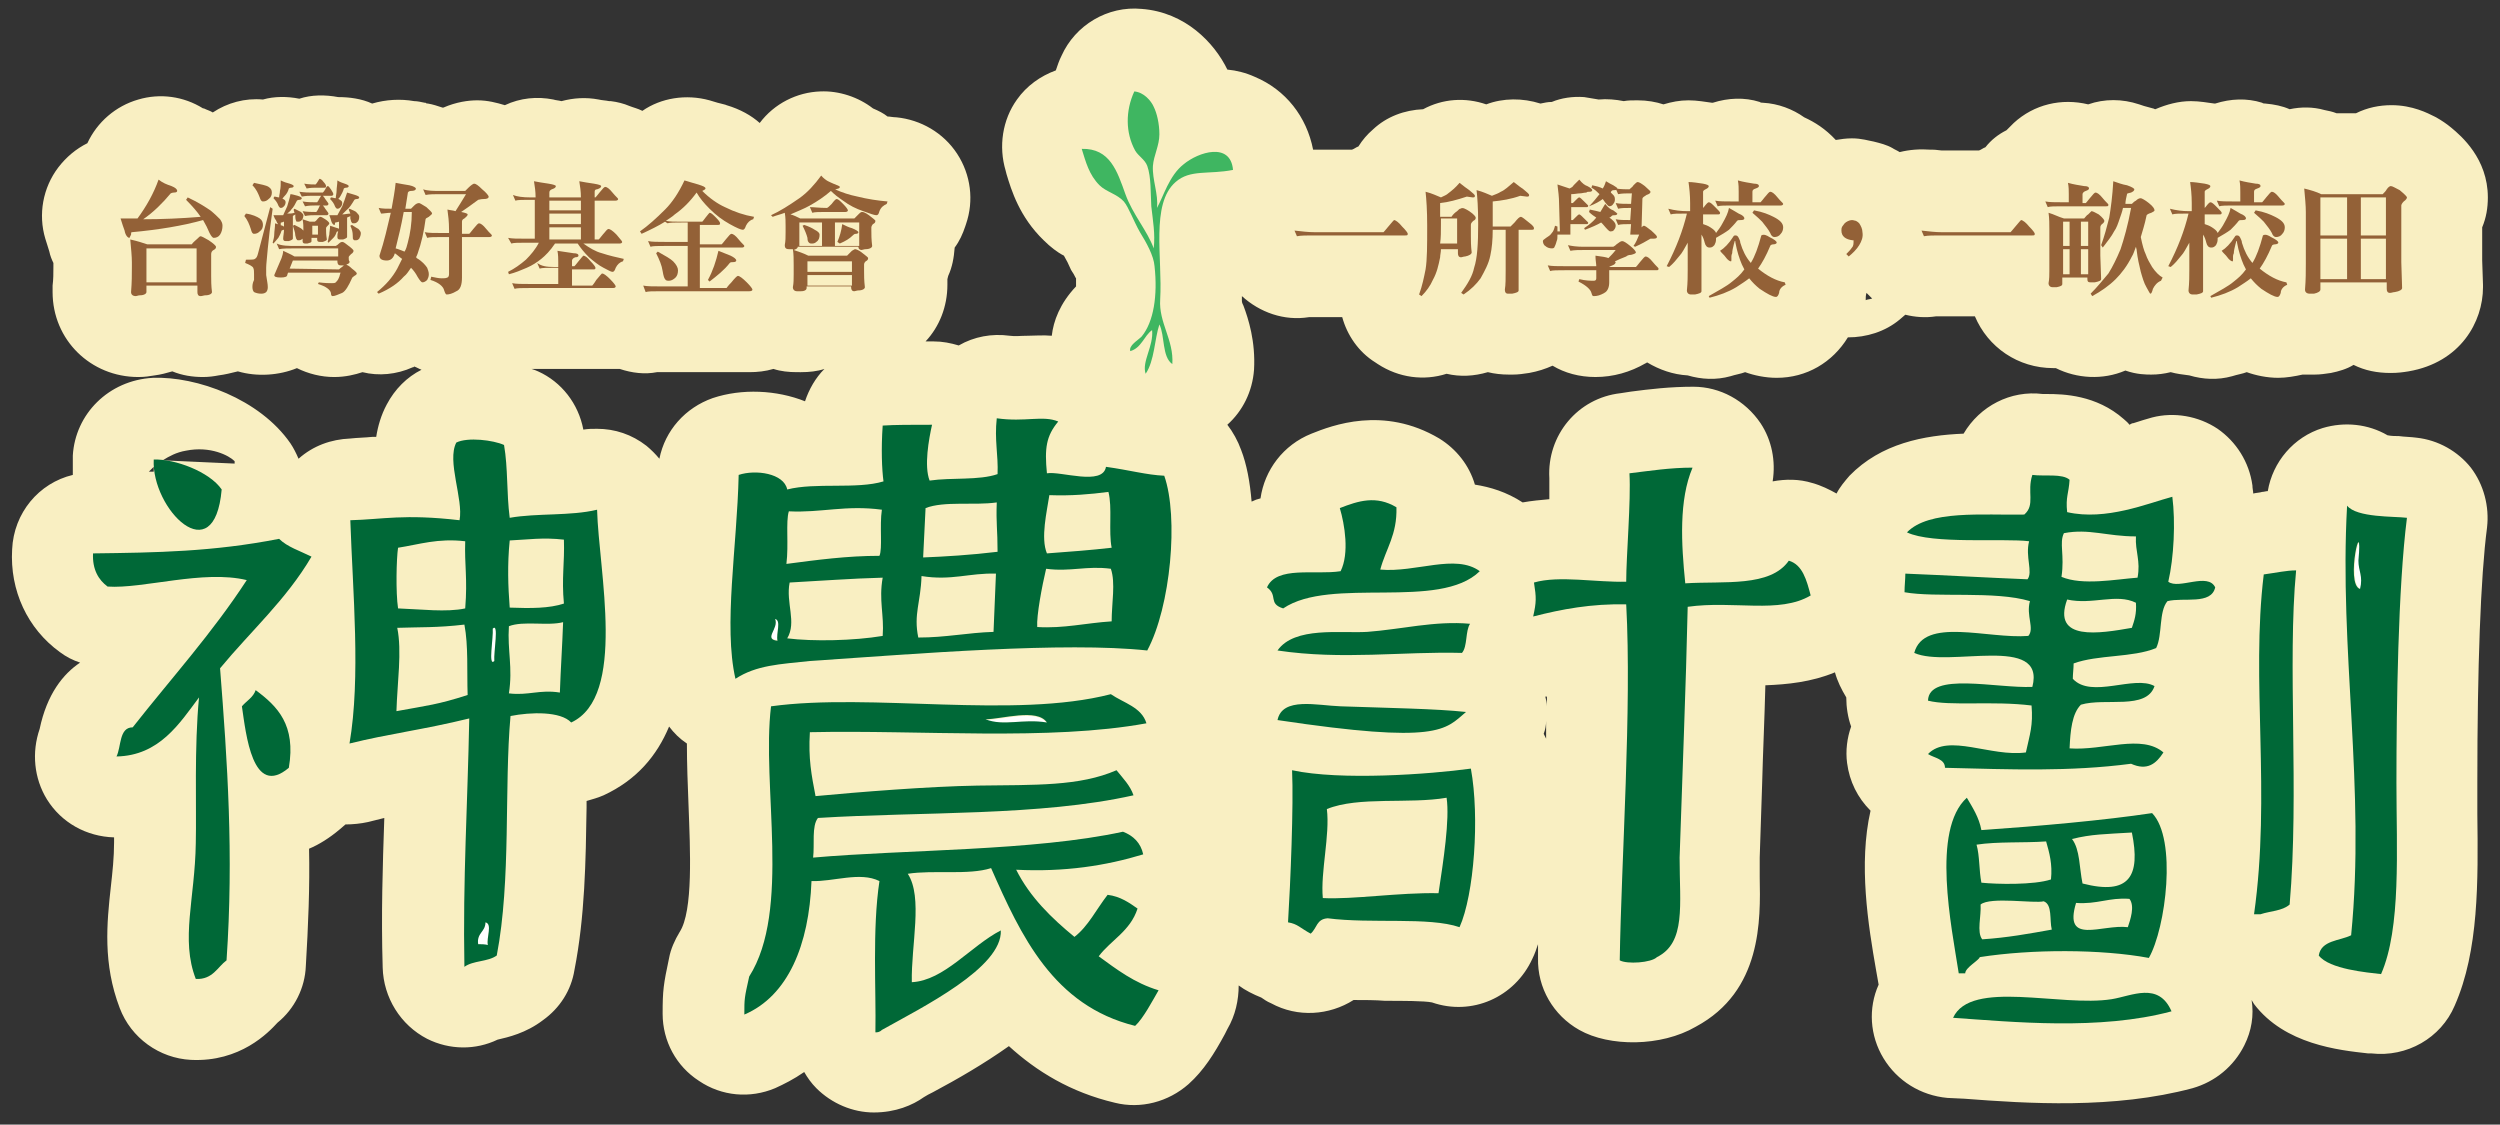
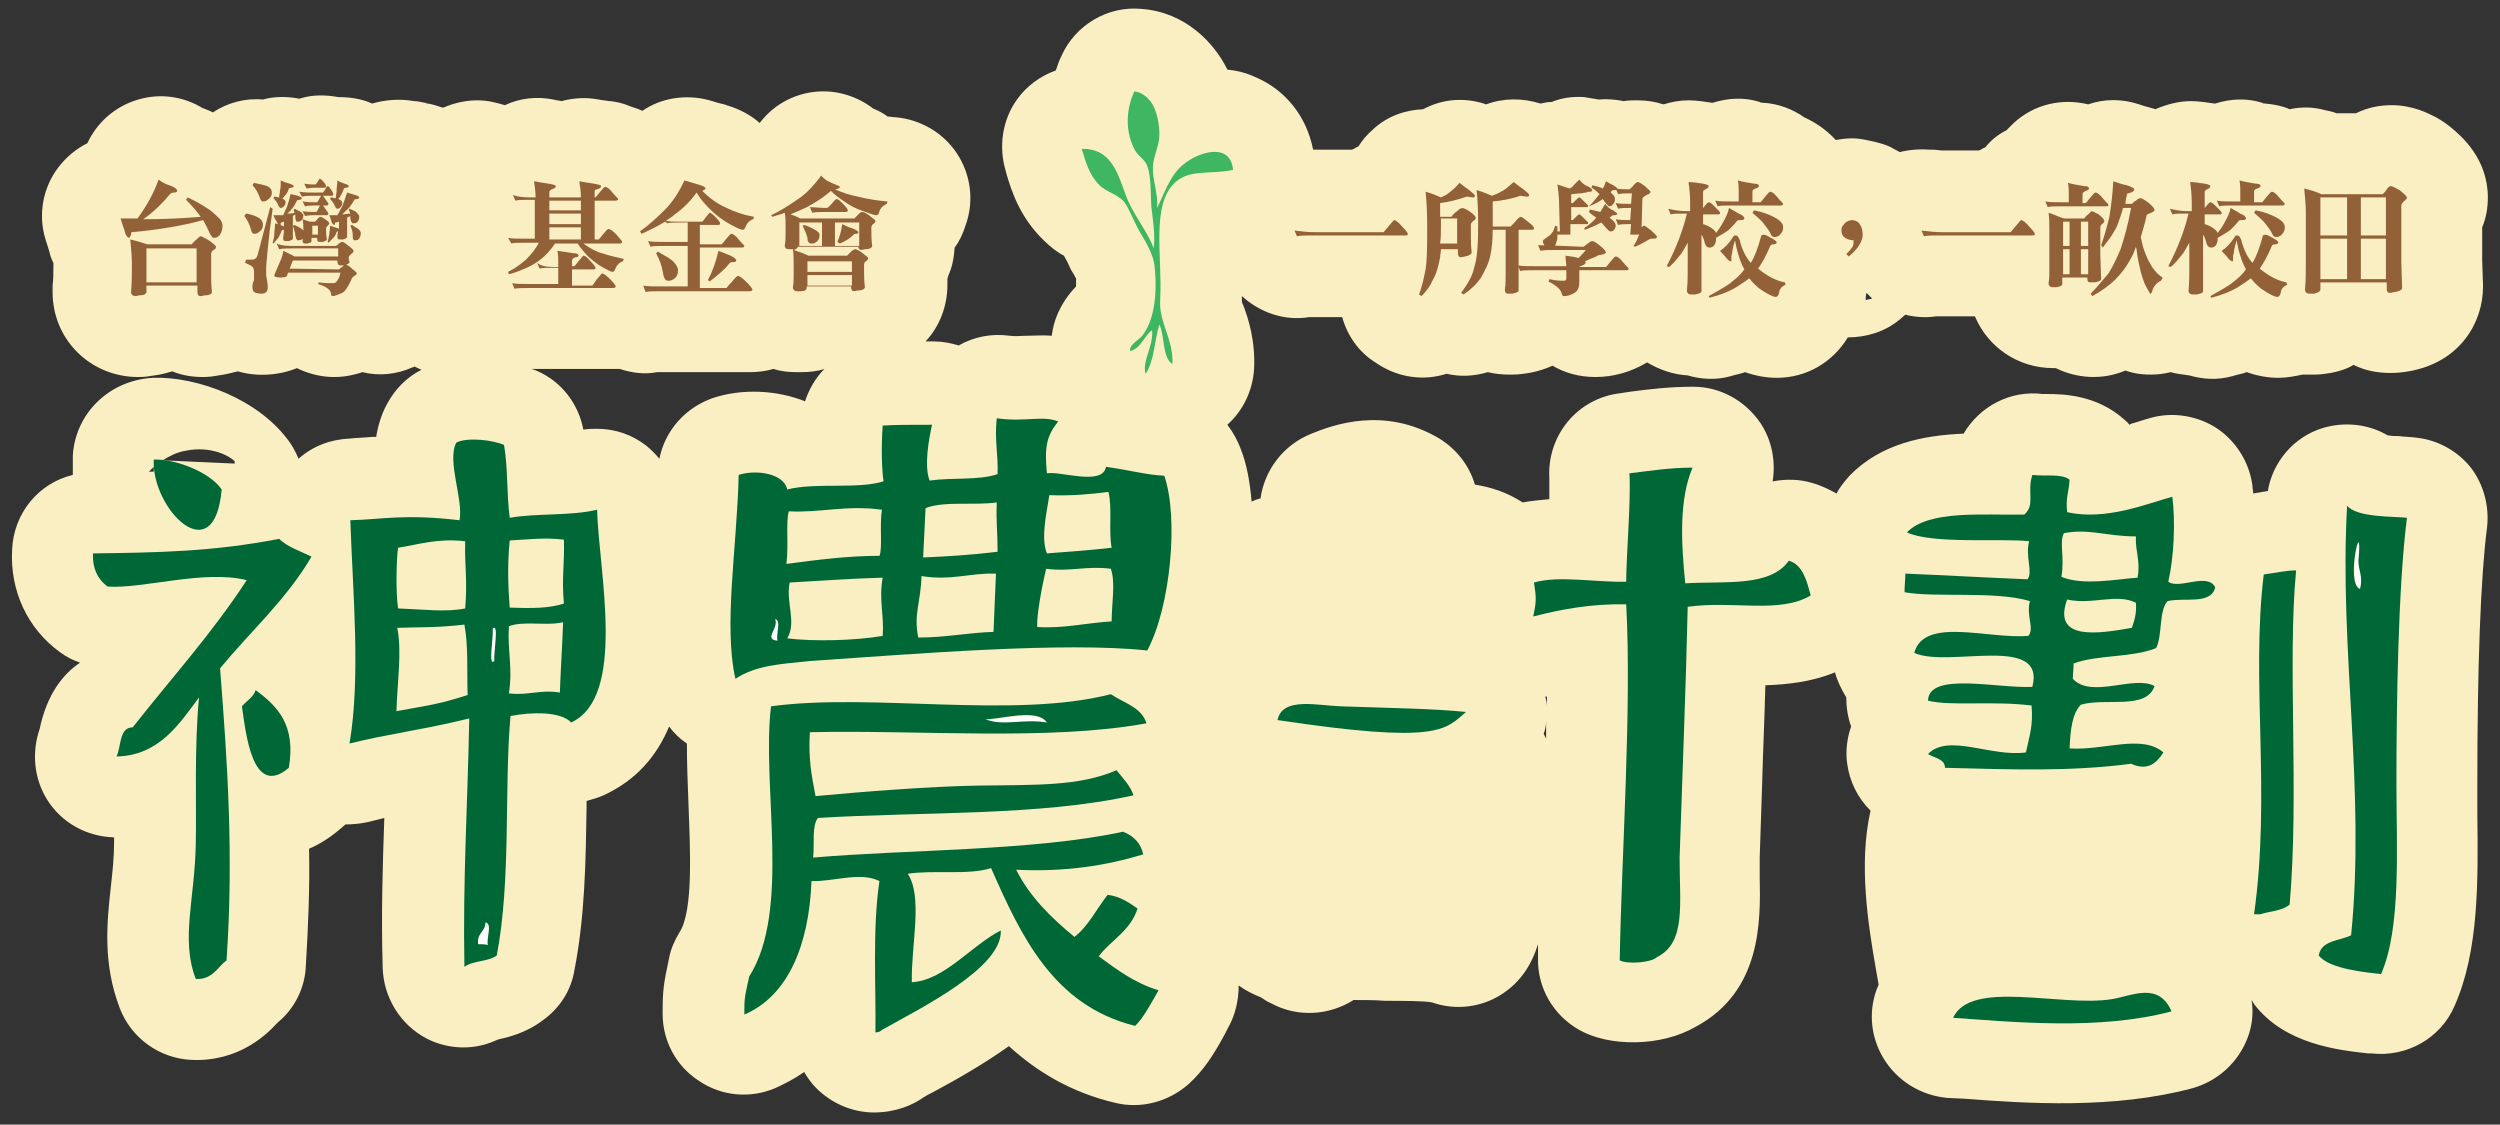
<svg xmlns="http://www.w3.org/2000/svg" version="1.1" id="圖層_1" x="0px" y="0px" width="309px" height="139px" viewBox="0 0 309 139" style="enable-background:new 0 0 309 139;" xml:space="preserve">
  <rect x="0" y="0" width="309" height="139" fill="#333333" stroke="none" />
  <style type="text/css">
	.st0{fill:#F9EFC2;}
	.st1{fill:#3FB661;}
	.st2{fill:#006837;}
	.st3{fill:#FFFFFF;}
	.st4{fill:#936137;}
</style>
  <g>
    <path class="st0" d="M298.7,54.1c-0.7-0.1-1.5-0.1-2.2-0.2c-0.4,0-0.9,0-1.4-0.1c-2.4-1.4-5.3-1.7-8-0.9c-3.6,1.1-6.2,4.2-6.8,7.8   c-0.2,0-0.5,0.1-0.7,0.1c-0.3,0.1-0.7,0.1-1.1,0.2c0-0.3-0.1-0.6-0.1-1c-0.4-2.9-2-5.4-4.3-7c-2.4-1.6-5.4-2.1-8.1-1.4   c-0.7,0.2-1.4,0.4-2.3,0.7c-0.2,0-0.3,0.1-0.5,0.2c-0.2-0.3-0.5-0.5-0.7-0.7c-3.4-3-7.5-3.1-9.5-3.1h0c-0.2,0-0.4,0-0.5,0   c-4-0.5-7.8,1.5-9.8,4.9c-4.9,0.2-10.2,1.2-14.1,5.2c-0.6,0.7-1.2,1.4-1.6,2.2c-0.9-0.5-1.9-1-3-1.3c-1.6-0.5-3.3-0.5-4.9-0.2   c0.4-2.5-0.1-5.1-1.5-7.2c-1.9-2.8-5-4.5-8.3-4.5c-2.9,0-5.4,0.3-7.7,0.6l-1.3,0.2c-5.3,0.6-9.1,5.2-8.8,10.5c0,0.6,0,1.5,0,2.6   c-1.1,0.1-2.2,0.2-3.3,0.4c-2-1.3-4-1.9-5.9-2.2c-0.7-2.4-2.3-4.4-4.4-5.7c-6.9-4.1-13.3-1.6-15.8-0.6c-3.5,1.4-5.8,4.5-6.3,8   c-0.4,0.1-0.7,0.2-1.1,0.4c-0.2-2.4-0.6-4.6-1.3-6.4c-0.4-1.1-1-2.2-1.7-3.1c1.9-1.7,3.1-4.1,3.3-6.8c0.2-3.5-0.7-6.3-1.3-7.9   c-0.1-0.2-0.2-0.4-0.2-0.6c0-0.2,0-0.4,0-0.6c2.2,2,5.2,3.1,8.3,2.6c0.2,0,0.4,0,0.6,0h3.5c0.6,2.2,2,4.3,4.1,5.6l0.3,0.2   c2.6,1.7,5.7,2.1,8.5,1.2c1.7,0.4,3.4,0.3,5.1-0.2c0.8,0.2,1.7,0.3,2.6,0.3h0.5c0.7,0,1.3-0.1,2-0.2c1.1-0.2,2-0.5,2.9-0.9   c1.5,0.9,3.3,1.4,5.3,1.4c2.2,0,4.3-0.6,6.2-1.7c0.1,0,0.1-0.1,0.2-0.1c1.5,0.9,3.2,1.5,5,1.6c1.7,0.5,3.5,0.6,5.3,0.1   c0.6-0.2,1.3-0.3,1.8-0.5c1.1,0.4,2.5,0.7,3.9,0.7c3.7,0,6.9-1.9,8.8-5c2.3,0,4.6-0.7,6.4-2.2c0.2-0.2,0.5-0.4,0.7-0.6   c1.2,0.3,2.5,0.4,3.8,0.2c0.2,0,0.4,0,0.6,0h4.2c1.6,3.8,5.3,6.4,9.7,6.4h0.3c2.6,1.3,5.8,1.5,8.6,0.3c1.4,0.5,2.6,0.5,3.2,0.5   c0.8,0,1.6-0.1,2.4-0.3c0.7,0.2,1.5,0.3,2.3,0.4c1.7,0.5,3.5,0.6,5.3,0.1c0.6-0.2,1.3-0.3,1.8-0.5c1.1,0.4,2.5,0.7,3.9,0.7   c1,0,2.1-0.2,3-0.4c0.3,0,0.7,0,1,0h0.5c0.7,0,1.3-0.1,2-0.2c1-0.2,2-0.5,2.8-1c1.4,0.7,2.9,1,4.6,1c0.9,0,1.6-0.1,2.2-0.2   c0,0,0,0,0,0c6.4-1.1,9.2-6.1,9.2-10.4c0-0.1,0-0.2,0-0.3l-0.1-3v-4.1c0.5-1.2,0.7-2.4,0.7-3.7c0-4.8-3.3-7.6-4.5-8.6   c-0.6-0.5-1.2-0.9-1.9-1.3l-0.2-0.1c-0.8-0.4-2.7-1.4-5.3-1.4c-1.5,0-3,0.3-4.4,1h-2.4c-0.5-0.2-1-0.3-1.5-0.4   c-1.4-0.4-2.9-0.4-4.3-0.1c-0.9-0.4-1.9-0.6-3-0.7c-0.1,0-0.3,0-0.4-0.1c-1.9-0.6-3.9-0.5-5.8,0.1l-0.1,0c-0.8-0.1-1.8-0.3-2.9-0.3   c-1.5,0-3,0.4-4.4,1c-0.1,0-0.2-0.1-0.3-0.1c-0.4-0.1-0.7-0.2-1.1-0.3l-0.6-0.2c-2.1-0.7-4.3-0.7-6.3,0c-3.3-0.8-6.7,0-9.2,2.3   c-0.3,0.3-0.6,0.6-0.9,0.9c-1,0.5-1.9,1.2-2.6,2.1c-0.3,0.1-0.5,0.3-0.8,0.4H240c-0.2,0-0.7-0.1-1.1-0.1l-0.3,0   c-1.3-0.1-2.6,0-3.8,0.3c-0.3-0.2-0.6-0.3-0.9-0.5c-0.7-0.4-1.5-0.6-2.3-0.8c-0.6-0.1-1.5-0.4-2.7-0.4c-0.7,0-1.4,0.1-2,0.2   c-1.3-1.4-2.6-2.2-3.9-2.8c-1.4-1-3.2-1.7-5.1-1.8c-0.1,0-0.3,0-0.4-0.1c-1.9-0.6-3.9-0.5-5.8,0.1l-0.1,0c-0.8-0.1-1.8-0.3-2.9-0.3   c-1.1,0-2.1,0.2-3.1,0.5c-0.9-0.3-2-0.5-3.2-0.5c-0.6,0-1.2,0-1.7,0.1c-1-0.2-2.1-0.3-3.1-0.2c-0.6-0.1-1.2-0.2-1.8-0.3   c-1.4-0.1-2.8,0.1-4,0.6c-0.5,0-0.9,0.1-1.4,0.2c-2.2-0.7-4.6-0.7-6.7,0.1c-2.6-0.9-5.4-0.7-7.8,0.6c-2.3,0.1-4.5,0.9-6.2,2.5   c-0.7,0.6-1.3,1.3-1.8,2.1c-0.3,0.1-0.5,0.3-0.8,0.4h-4.5c-0.1,0-0.2,0-0.3,0c-0.8-4.1-3.4-7.4-7.2-9c-1.1-0.5-2.3-0.8-3.4-0.9   c-1.6-3.3-5.2-7.1-10.6-7.5c-4.2-0.4-8.2,2-9.9,5.8c-0.3,0.6-0.5,1.2-0.7,1.8c-1.9,0.7-3.6,1.9-4.8,3.6c-1.8,2.5-2.3,5.8-1.4,8.8   l0.1,0.4c0.6,2,1.6,5.3,4.6,8.2c0.8,0.8,1.7,1.5,2.5,1.9c0.3,0.5,0.6,1.1,0.9,1.8c0.1,0.1,0.1,0.2,0.2,0.3c0.2,0.3,0.3,0.6,0.4,0.7   c0,0.4,0,0.7,0,1c-2,2.1-2.8,4.3-3,6.1c-1.1-0.1-2.1,0-3,0c-0.9,0-1.5,0.1-2.2,0c-2.2-0.3-4.4,0.1-6.3,1.2c-1-0.3-2-0.5-3.1-0.5h-1   c1.7-1.8,2.7-4.3,2.7-7c0-0.2,0-0.4,0-0.7c0-0.1,0.1-0.3,0.1-0.4c0.5-1.1,0.7-2.2,0.8-3.5c0.6-0.8,1-1.7,1.3-2.6l0.1-0.3   c1-2.9,0.6-6.1-1.1-8.7s-4.5-4.2-7.5-4.5c-0.4,0-0.8-0.1-1.1-0.1c-0.5-0.4-1.1-0.7-1.8-1c-1.8-1.4-4.2-2.2-6.5-2.1   c-2.9,0.1-5.7,1.5-7.5,3.9c-1-0.9-2.4-1.7-4.1-2.2c-0.2-0.1-0.4-0.1-0.7-0.2c-0.1,0-0.3-0.1-0.4-0.1c-0.3-0.1-0.7-0.2-1-0.3   c-2.9-0.8-6-0.3-8.3,1.3c-0.6-0.3-1.1-0.4-1.6-0.6c-0.7-0.3-1.5-0.5-2.3-0.6c-0.1,0-0.2,0-0.2,0c-0.5-0.1-0.9-0.1-1.3-0.2   c-1.6-0.3-3.1-0.2-4.6,0.2c-0.4-0.1-0.7-0.1-1-0.2c-2-0.4-4.1-0.2-6,0.7c-1-0.3-2.1-0.6-3.4-0.6c-1.1,0-2.6,0.2-4.2,0.9h-0.1   c-0.6-0.2-1.2-0.4-1.8-0.5c-0.1,0-0.2,0-0.3-0.1l-0.1,0c-0.5-0.1-0.9-0.2-1.3-0.2c-1.7-0.3-3.5-0.2-5.2,0.3   c-1.3-0.6-2.8-0.8-4.2-0.8c-1.6-0.3-3.3-0.3-4.8,0.2c-1.5-0.3-3.1-0.3-4.5,0.1c-2.2-0.2-4.4,0.4-6.2,1.6c-0.3-0.2-0.7-0.3-1.1-0.5   c0,0,0,0-0.1,0c-2.4-1.5-5.3-1.9-8-1.1c-2.8,0.8-5.1,2.8-6.3,5.4c-1.4,0.7-2.6,1.7-3.6,3c-1.9,2.5-2.5,5.8-1.6,8.8   c0.2,0.7,0.4,1.2,0.5,1.6c0.1,0.5,0.3,1,0.5,1.4V33c0,0.8,0,1.5-0.1,2.3c0,0.3,0,0.6,0,0.8c0,5.9,4.7,10.5,10.6,10.5   c0.8,0,1.4-0.1,2-0.2c0.8-0.1,1.5-0.3,2.2-0.5c1.2,0.5,2.5,0.7,3.8,0.7c0.7,0,1.4-0.1,1.9-0.2c0.8-0.1,1.6-0.3,2.4-0.5   c2.4,0.7,5.1,0.5,7.3-0.4c1.4,0.7,3,1.1,4.6,1.1c1.4,0,2.6-0.3,3.5-0.6c2,0.5,4.2,0.3,6.2-0.6c0.1,0,0.1,0,0.2-0.1   c0.3,0.1,0.6,0.3,0.9,0.4c-1.8,0.9-3.3,2.4-4.3,4.3c-0.7,1.3-1.1,2.7-1.3,4c-0.2,0-0.3,0-0.5,0c-1,0.1-1.8,0.1-2.7,0.2   c-2.4,0.1-4.6,0.9-6.4,2.5c-0.3-0.7-0.6-1.3-1-1.9c-3.8-5.5-11.6-8.3-17-8.1C13.4,47,9.3,51.2,9,56.3c0,0.8,0,1.6,0,2.4   c-4.2,1-7.3,4.7-7.5,9.2c-0.3,5.1,1.9,9.8,5.9,12.7c0.8,0.6,1.6,1,2.5,1.3c-2.1,1.4-4.1,3.9-5,8.2c-1,2.9-0.7,6.1,0.9,8.7   c1.8,2.9,4.9,4.6,8.3,4.7c0,0.2,0,0.4,0,0.6c0,1.9-0.2,3.7-0.4,5.5c-0.5,4.5-1,9.5,1.1,15c1.4,3.7,4.9,6.2,8.8,6.4   c6.1,0.3,9.6-3.4,10.7-4.6c2.1-1.7,3.4-4.3,3.5-7c0.3-5,0.5-9.8,0.4-14.5c1.2-0.5,2.5-1.3,3.8-2.4c0.2-0.2,0.5-0.4,0.7-0.6   c0.9,0,1.9-0.1,2.8-0.3c0.7-0.2,1.3-0.3,2-0.5c-0.2,5.9-0.4,11.9-0.2,18.5c0.1,3.7,2.2,7.1,5.5,8.8c2.8,1.4,6,1.4,8.7,0.1   c1.3-0.3,3.5-0.8,5.6-2.4c2.1-1.5,3.5-3.7,3.9-6.2c1.3-6.6,1.4-13.5,1.5-20.1c0-0.3,0-0.5,0-0.8c0.7-0.2,1.4-0.4,2.1-0.7   c4.1-1.9,6.6-4.9,8.1-8.5c0.6,0.8,1.3,1.5,2.2,2.1c0,2.5,0.1,5.1,0.2,7.6c0.2,5.5,0.6,13.1-1.1,15.7c-0.6,1-1.1,2.1-1.3,3.2   c-0.7,3.3-0.8,4-0.8,6.9c0,3.4,1.7,6.5,4.5,8.3c2.8,1.9,6.3,2.2,9.4,0.9c1.1-0.5,2.3-1.1,3.6-2c0.4,0.7,0.9,1.4,1.5,2   c1.9,1.9,4.5,3,7.1,3c2.7,0,4.8-0.9,6.2-1.9c0.3-0.2,0.7-0.4,1.1-0.6c3-1.6,6.3-3.5,9.4-5.7c3.4,3.1,7.6,5.7,13.1,7   c3.2,0.8,6.6-0.1,9.1-2.3c1.9-1.7,3.2-3.8,4.5-6.2l0.3-0.6c1-1.7,1.4-3.6,1.4-5.4c0.8,0.6,1.8,1.1,2.8,1.5c0.3,0.2,0.7,0.5,1.2,0.7   c3.3,1.8,7.2,1.5,10.2-0.4c1.3,0,2.7,0,3.9,0.1c2,0,4.9,0,5.8,0.2c4.9,1.7,10.2-0.6,12.4-5.4c0.3-0.6,0.5-1.2,0.7-1.8   c0,0.6,0,1.1,0,1.7c-0.1,3.7,1.9,7.1,5.1,8.9c3.7,2.1,10.1,2.1,14.4-0.4c8.2-4.4,8-13.2,7.9-18.5c0-0.8,0-1.5,0-2.4   c0.1-2.8,0.2-5.9,0.3-9.1c0.1-3.9,0.3-8.1,0.4-12.2c2.7-0.1,5.7-0.4,8.6-1.6c0.3,1.1,0.8,2.1,1.4,3.1c0,0,0,0,0,0   c0,1.2,0.2,2.5,0.6,3.6c-0.5,1.4-0.7,3-0.5,4.5c0.3,2.3,1.3,4.3,2.9,5.9c-1.5,6.6-0.3,14.1,0.7,19.8c0.1,0.6,0.2,1.2,0.3,1.7   c0,0,0,0,0,0c-1.3,2.9-1.1,6.3,0.6,9.1c1.7,2.8,4.6,4.6,7.9,4.9l2.1,0.1c7.8,0.6,18.5,1.3,28.2-1.3c2.8-0.8,5.1-2.7,6.4-5.3   c0.9-1.8,1.2-3.7,0.9-5.6c0.1,0.2,0.2,0.3,0.3,0.5c3.8,5,10.5,5.7,14.1,6.1l0.4,0c4.4,0.5,8.6-1.9,10.3-5.9   c3-6.8,2.9-15.4,2.8-23.7c0-1.3,0-2.6,0-3.9c0-14.2,0.4-25.4,1.2-31.5c0.3-2.6-0.4-5.3-2-7.4C303.8,55.8,301.4,54.4,298.7,54.1z    M230.7,36.2c0.2,0.2,0.5,0.5,0.7,0.7c-0.3,0.1-0.6,0.1-0.8,0.2C230.6,36.8,230.6,36.5,230.7,36.2z M29,57c0,0.1,0,0.2,0,0.3   l-8.8-0.4c0,0-0.1,0-0.1,0c0.8-0.5,1.7-1,2.9-1.2C26,55.1,28.3,56.3,29,57z M19,57.7c0,0.1,0,0.2,0,0.4l0,0.2c-0.2,0-0.4,0-0.6,0   C18.6,58.1,18.8,57.9,19,57.7z M81.5,56.7c-0.5-0.6-1-1.1-1.6-1.6C78.1,53.7,76,53,73.8,53c-0.6,0-1.1,0-1.7,0.1   c-0.6-3.2-2.7-5.9-5.6-7.2c-0.2-0.1-0.5-0.2-0.8-0.3h10.1c0.3,0,0.5,0,0.8,0c1.5,0.5,3.1,0.7,4.6,0.4c0.1,0,0.2,0,0.4,0h11   c1,0,2-0.1,3-0.4c0.9,0.3,1.9,0.4,2.9,0.4H99c1,0,2-0.1,2.9-0.4c-1.1,1.1-1.9,2.5-2.4,4c-3.5-1.4-7.8-1.6-11.4-0.4   C84.7,50.4,82.2,53.2,81.5,56.7z M149.7,95.5C149.7,95.5,149.7,95.4,149.7,95.5C149.7,95.5,149.7,95.5,149.7,95.5   C149.7,95.5,149.7,95.5,149.7,95.5z M191.1,91.3c-0.1-0.2-0.2-0.4-0.3-0.6c0.2-0.5,0.3-1.1,0.3-1.6   C191.1,89.8,191.1,90.6,191.1,91.3z M191.2,87.3c0-0.4-0.1-0.8-0.2-1.2c0.1,0,0.1,0,0.2,0C191.2,86.5,191.2,86.9,191.2,87.3z" />
    <g>
      <path class="st1" d="M141.6,46.2c-0.5-1.5,1-3.4,0.8-5.4c-1,0.7-1.3,2.2-2.7,2.6c-0.2-0.7,0.9-1.3,1.4-1.8c1.5-1.8,2-5.1,1.6-8.7    c-0.1-1.3-1-2.9-1.8-4.2c-0.8-1.4-1.4-3.1-2-3.8c-0.8-0.9-2.2-1.2-3-2c-1.3-1.3-1.7-2.9-2.2-4.5c3.5-0.1,4.4,2.8,5.4,5.6    c0.9,2.5,2.7,4.5,3.5,6.7c0.2-1.8-0.1-3.4-0.3-5.2c-0.1-1.6,0-3.6-0.5-5c-0.3-0.8-1.1-1.2-1.5-1.9c-1.2-2.2-1.2-4.9-0.1-7.3    c1.2,0.1,2.1,1.2,2.4,1.9c0.4,0.8,0.7,2.1,0.7,3.4c0,1.4-0.7,2.6-0.8,3.9c-0.1,1.7,0.7,3.5,0.5,5.2c0.8-1.4,1.5-4,3.3-5.4    c1.8-1.5,5.8-2.8,6.1,0.7c-3,0.6-5.3-0.1-7.1,1.5c-3.1,2.7-1.6,9.4-1.9,14.5c-0.2,2.9,1.7,5,1.5,8c-1.3-0.9-0.9-3.5-1.6-4.9    C142.7,41.9,142.7,44.6,141.6,46.2z" />
      <path class="st2" d="M241.4,125.8c2.2-4.8,13.3-1.3,19.6-2.3c2.5-0.4,5.8-2.2,7.4,1.5C259.5,127.4,248.7,126.3,241.4,125.8z" />
-       <path class="st2" d="M242.9,120.3c-0.3,0-0.5,0-0.8,0c-0.9-5.8-3.4-17.7,1-21.7c0.7,1.2,1.5,2.4,1.8,4c7.2-0.5,15.1-1.2,21.1-2.1    c3.1,3.2,1.7,14.2-0.4,17.9c-5.9-1.1-14.5-1.1-20.9-0.1C244.6,118.7,242.9,119.6,242.9,120.3z M253.6,114.9    c-0.3-1.2,0.1-3.1-1-3.5c-1.1,0.3-6.6-0.6-7.8,0.4c0.1,1.4-0.5,3.4,0.2,4.3C248.1,115.9,250.8,115.4,253.6,114.9z M263,114.6    c0.3-0.9,0.9-2.6,0.2-3.5c-2.5-0.2-4,0.7-6.6,0.5C255,116.9,259.8,114.2,263,114.6z M253.5,108.7c0.2-1.9-0.2-3.3-0.6-4.7    c-2.8,0.2-6,0-8.6,0.4c0.4,1.4,0.3,3.2,0.6,4.7C246.8,109.3,251.4,109.4,253.5,108.7z M263.5,102.9c-3.3,0.2-5,0.2-7.4,0.8    c1,1.3,0.9,3.6,1.3,5.5C263.2,110.7,264.6,108.3,263.5,102.9z" />
      <path class="st2" d="M278.6,113c2.1-14.9-0.4-28.9,1.2-42c1.5-0.2,2.8-0.5,4-0.5c-1.1,11.5,0.4,27.4-0.8,41.3    c-0.9,0.8-2.4,0.8-3.6,1.2C279.1,113,278.8,113,278.6,113z" />
      <path class="st3" d="M291.8,72.8c-1.9-0.6,0.4-10-0.2-3.5C291.5,70.6,292.1,71.2,291.8,72.8z" />
-       <path class="st2" d="M162,115.4c-1.3-0.7-1.6-1.2-2.8-1.4c0.3-4.8,0.7-14.5,0.5-18.8c6,1.3,17,0.5,22.1-0.2    c1.1,6,0.4,15.6-1.4,19.6c-3.8-1.3-10.9-0.4-16.3-1.1C162.7,113.6,162.8,114.7,162,115.4z M177.8,110.4c0.6-4,1.4-9.1,1-11.8    c-4.6,0.8-10.9-0.2-14.8,1.4c0.4,3.2-0.8,7.8-0.5,11C167.2,111.2,172.9,110.3,177.8,110.4z" />
      <path class="st2" d="M157.9,89c0.6-2.9,4.9-1.8,7.8-1.7c5.7,0.2,11.9,0.3,15.5,0.7C178.6,90.2,177.9,92,157.9,89z" />
-       <path class="st2" d="M157.9,80.4c2.1-3,7.8-2.1,11.1-2.3c4.1-0.3,8.4-1.4,12.7-1c-0.6,0.9-0.3,2.8-1,3.6    C173.4,80.5,165.9,81.6,157.9,80.4z" />
-       <path class="st2" d="M156.6,72.6c1.2-2.7,5.9-1.5,9.1-2c1.1-2.2,0.5-5.8-0.1-7.8c2.3-0.9,4.5-1.6,7-0.1c0.1,3.4-1.3,5.1-2,7.7    c4.4,0.4,9.3-2,12.3,0.2c-5,4.9-18.4,0.6-24.3,4.6C156.7,74.6,158,73.6,156.6,72.6z" />
      <path class="st2" d="M286.6,118.1c0.3-1.9,2.6-1.8,4-2.5c1.8-18.2-1.5-35.2-0.5-53.1c1.2,1.5,5.8,1.3,7.4,1.5    c-1.1,8.6-1.3,23.3-1.3,32.8c0,8.2,0.6,17.9-1.9,23.6C292.6,120.2,287.9,119.8,286.6,118.1z M291.5,69.3c0.6-6.5-1.7,2.9,0.2,3.5    C292.1,71.2,291.5,70.6,291.5,69.3z" />
      <path class="st2" d="M238.3,93.2c2.5-2.6,7.8,0.4,12.1-0.2c0.5-2.3,0.9-3.3,0.7-5.8c-4.8-0.6-10.1,0.1-12.8-0.6    c0.1-3.6,8.5-1.5,12.9-1.7c1.7-6.6-10.4-2.3-14.6-4.2c1.2-4.5,9.1-1.7,14.1-2.1c0.8-0.9-0.3-2.5,0.2-4.3    c-4.3-1.3-11.7-0.4-15.5-1.1c0-0.8,0.1-1.6,0.1-2.3c5,0.2,10.1,0.5,15.1,0.7c0.7-0.9-0.3-2.8,0.2-4.7c-3.1-0.4-12,0.4-15.1-1.1    c2.7-2.8,9.4-2.1,14.5-2.2c1.4-1.2,0.3-2.8,1-4.9c1.5,0.2,3.7-0.2,4.6,0.6c-0.1,1.7-0.5,2.1-0.3,4c4.8,1.1,10-1.1,13-1.9    c0.4,3.1,0.2,7.5-0.5,10.5c1.3,1,4.9-1.2,5.8,0.7c-0.5,2.2-3.9,1.2-5.9,1.7c-1.1,1.3-0.6,4.2-1.4,5.8c-2.9,1.2-7.2,0.8-10.2,1.9    c0,0.6-0.1,1.3-0.1,1.9c2.3,2.5,7.6-0.5,10.1,0.9c-1,3-6.1,1.4-9.1,2.3c-1.1,1.1-1.3,3.2-1.4,5.4c4.2,0.3,8.9-1.8,11.6,0.5    c-0.9,1.4-2,2.3-4,1.4c-7.6,1-14.9,0.7-23,0.5C240.4,93.8,239.1,93.7,238.3,93.2z M263.5,77.6c0.3-0.9,0.6-1.7,0.5-3.1    c-2.4-1.2-5.4,0.3-8.5-0.4C253.6,79.3,259.5,78.3,263.5,77.6z M264.2,71.4c0.4-2.1-0.3-3.2-0.2-5.1c-3.6,0-5.8-1-8.9-0.4    c-0.6,1.2,0.1,2.7-0.3,5.4C257.4,72.4,261.5,71.6,264.2,71.4z" />
      <path class="st2" d="M204.8,118.3c-0.7,0.7-3.7,0.9-4.6,0.4c0.2-12.6,1.5-31.1,0.8-44c-4.3-0.1-8,0.6-11.5,1.5    c0.4-1.8,0.4-2.3,0.1-4.2c3.1-0.9,7.7,0,11.4-0.1c0-3.2,0.6-10,0.4-13.4c2.5-0.3,5-0.7,7.8-0.7c-1.7,4-1.4,9.4-0.9,14.3    c4.8-0.3,10.5,0.5,12.8-2.8c1.7,0.5,2.2,2.4,2.7,4.3c-3.9,2.3-9.5,0.6-15.2,1.4c-0.2,9.4-0.7,21.8-1,31    C207.6,111.9,208.4,116.5,204.8,118.3z" />
      <path class="st3" d="M121.8,89c2,0,6.4-1.4,7.6,0.4C126.4,88.8,124.1,89.8,121.8,89z" />
      <path class="st3" d="M96.1,79.1c-1.8-0.1,0.2-1.5-0.3-2.7C96.6,76.7,95.9,78.3,96.1,79.1z" />
      <path class="st2" d="M108.2,127.6c0.1-5.2-0.4-12.8,0.5-18.7c-2.4-1.2-5.7,0.1-8.4,0c-0.3,7.9-2.9,14.2-8.3,16.5c0-2,0-2,0.6-4.7    c5.2-8.2,1.5-23.6,2.7-33.4c12.4-1.7,30,1.6,42-1.5c1.6,1.1,3.8,1.6,4.4,3.6c-12,2.2-27.9,0.8-41.6,1.1c-0.2,3.3,0.2,5.3,0.7,7.9    c5.3-0.5,14-1.2,20-1.3c7.2-0.1,12.6,0.1,17.2-1.9c0.8,1,1.7,1.9,2.1,3.1c-11.6,2.6-26.1,2-39,2.8c-0.8,1-0.4,3.3-0.6,4.9    c11.2-1,27.3-0.8,38.3-3.2c1.3,0.5,2.2,1.4,2.5,2.8c-4.6,1.4-9.7,2.2-15.7,1.9c1.7,3.4,4.4,6,7.2,8.3c1.7-1.3,2.7-3.4,4.1-5.2    c1.6,0.2,2.7,1,3.7,1.7c-0.9,2.8-3.3,3.9-4.8,5.9c2.2,1.6,4.4,3.3,7.4,4.2c-0.7,1.2-1.9,3.5-2.9,4.4    c-10.1-2.5-14.1-11.1-17.8-19.5c-2.8,0.9-7.1,0.2-10.3,0.7c1.9,2.9,0.4,8.8,0.5,13.4c4-0.2,7.3-4.5,11-6.4    c0.2,4.6-9.7,9.5-14.7,12.3C108.7,127.6,108.4,127.6,108.2,127.6z M129.4,89.3c-1.2-1.8-5.6-0.4-7.6-0.4    C124.1,89.8,126.4,88.8,129.4,89.3z" />
      <path class="st2" d="M90.9,83.9c-1.5-6.6,0.2-16.3,0.4-25.2c2.1-0.7,5.6-0.2,6,1.8c3.5-0.9,8.6,0,11.9-1c-0.2-1.5-0.3-4-0.1-6.9    c1.5-0.1,3.6-0.1,6.1-0.1c-0.4,1.8-1,5.1-0.3,6.9c2.7-0.4,6.1,0,8.4-0.8c0.1-2.4-0.4-4.2-0.1-6.9c3.5,0.5,5.7-0.4,7.6,0.4    c-1.5,1.8-1.7,3.3-1.4,6.4c1.7-0.3,6.9,1.6,7.3-0.8c2.9,0.4,5,1,7.2,1.1c1.8,5.1,0.8,16.2-2.1,21.6c-10.2-1.1-28.5,0.4-41.7,1.3    C96.4,82.1,93.5,82.2,90.9,83.9z M109.1,78.6c0.2-2.6-0.5-4.4,0-7.2c-3.9,0.1-7.7,0.4-11.5,0.6c-0.5,2.5,0.9,4.9-0.3,6.9    C100.5,79.3,105.5,79.2,109.1,78.6z M95.8,76.5c0.5,1.2-1.5,2.5,0.3,2.7C95.9,78.3,96.6,76.7,95.8,76.5z M122.8,78.1    c0.1-2.4,0.2-4.8,0.3-7.2c-3.3-0.1-5.5,0.9-9.2,0.3c-0.1,3.3-1,4.7-0.4,7.6C116.9,78.8,119.6,78.2,122.8,78.1z M137.4,76.8    c0-2.2,0.5-4.8-0.1-6.5c-3-0.4-5,0.4-8,0c-0.5,2.1-1.2,5.8-1.1,7.2C131.5,77.7,134.2,77,137.4,76.8z M108.7,68.7    c0.4-0.9,0-3.7,0.3-5.7c-4.5-0.6-7.5,0.4-11.5,0.2c-0.4,1.3,0,4.1-0.3,6.5C101,69.2,104.7,68.7,108.7,68.7z M123.3,68.2    c0-2.8-0.2-3.5-0.1-6.1c-2.8,0.4-6.5-0.2-8.8,0.7c-0.1,2-0.2,4.1-0.3,6.1C116.7,68.8,120,68.6,123.3,68.2z M137.4,67.7    c-0.4-2,0.1-5-0.4-6.9c-2.3,0.3-4.6,0.5-7.3,0.4c-0.3,2-1.1,5.3-0.3,7.2C132.1,68.2,134.8,68,137.4,67.7z" />
      <path class="st2" d="M24.2,121c-1.9-4.9-0.1-9.9,0-16.8c0.1-4.5-0.2-11.8,0.4-18c-2.4,3.2-4.9,7.2-10.2,7.3c0.6-1.2,0.3-3.6,2-3.6    c4.8-6.1,9.8-11.6,14.1-18.2c-5.4-1.3-12.8,1.1-17.2,0.8c-1.1-0.8-1.9-2.1-1.8-4.1c7.9-0.1,14.8-0.2,23-1.8c1,1,2.6,1.5,4,2.2    C35.4,74.1,31,78,27.2,82.6c0.9,11.5,1.7,23,0.8,36.1C26.9,119.5,26.3,121.1,24.2,121z" />
      <path class="st3" d="M60.3,116.8c-0.4,0-0.8,0-1.2-0.1c-0.2-1.5,0.9-1.5,0.9-2.7C60.9,114.2,60.1,115.9,60.3,116.8z" />
      <path class="st2" d="M31.6,85.3c2.7,2,5,4.3,4.1,9.6c-4.5,3.8-5.3-4.2-5.8-7.6C30.5,86.6,31.3,86.2,31.6,85.3z" />
      <path class="st3" d="M61.1,81.7c-0.8,0.8-0.1-2.9-0.2-4C61.7,76.9,61,80.6,61.1,81.7z" />
      <path class="st2" d="M19,56.8c2.6-0.1,6.9,1.5,8.4,3.7C26.5,70.8,18.7,62.9,19,56.8z" />
      <path class="st2" d="M58,88.8c-5.7,1.4-10,1.9-14.8,3.1c1.4-8.2,0.4-18.7,0.1-27.6c4-0.1,6.6-0.8,13.5,0c0.5-2.6-1.6-7.3-0.4-9.6    c1.4-0.7,4.6-0.3,5.9,0.3c0.5,2.9,0.3,5.9,0.7,9c3.4-0.6,7.5-0.2,10.8-1c0.2,7.6,3.7,23.1-3.2,26.3c-1.3-1.4-5-1.3-7.5-0.8    c-0.8,8.9,0.1,20.2-1.7,29.6c-1.1,0.8-2.9,0.6-4,1.4C57.2,108.6,57.8,99.5,58,88.8z M60,114c0,1.2-1.1,1.3-0.9,2.7    c0.4,0,0.8,0,1.2,0.1C60.1,115.9,60.9,114.2,60,114z M57.8,85.9c-0.1-2.9,0.1-6.1-0.4-8.7c-3.4,0.4-5.5,0.3-8.3,0.4    c0.6,2.9,0,6.8-0.1,10.3C52.8,87.2,54.1,87.1,57.8,85.9z M69.2,85.6c0.1-2.9,0.3-5.8,0.4-8.7c-1.9,0.5-4.9-0.2-6.7,0.5    c-0.2,3,0.5,5.1,0,8.3C65.3,86,66.7,85.2,69.2,85.6z M60.9,77.7c0.1,1.1-0.6,4.8,0.2,4C61,80.6,61.7,76.9,60.9,77.7z M57.5,75.2    c0.3-3.7-0.1-5.4,0-8.3c-3.4-0.4-5.7,0.4-8.3,0.8c-0.2,1.3-0.3,5.5,0,7.5C52,75.3,55.2,75.7,57.5,75.2z M69.7,74.6    c-0.3-3.2,0.1-5,0-7.9c-2.6-0.3-4.5,0-6.7,0.1c-0.3,3-0.2,5.7,0,8.3C65.6,75.2,67.9,75.2,69.7,74.6z" />
      <g>
        <g>
          <path class="st4" d="M21.2,23c0.5,0.2,0.7,0.4,0.7,0.6c0,0.1-0.1,0.2-0.4,0.2c-0.2,0-0.4,0.1-0.4,0.1c-1,1.2-2.1,2.3-3.4,3.2      c2.3,0,4.7-0.1,7.1-0.3c-0.4-0.6-1-1.3-1.8-2.1l0.2-0.3c1.3,0.6,2.2,1.2,2.8,1.6c0.5,0.4,0.9,0.8,1.2,1.1      c0.2,0.3,0.3,0.5,0.3,0.8c0,0.4-0.1,0.8-0.3,1.1c-0.2,0.3-0.5,0.4-0.8,0.4c-0.1,0-0.3-0.2-0.5-0.6c-0.2-0.5-0.5-1.1-0.8-1.6      c-2.5,0.7-5.5,1.2-8.8,1.5c-0.1,0-0.1,0.1-0.1,0.3c-0.1,0.2-0.2,0.4-0.2,0.4c-0.2,0-0.5-0.3-0.6-0.9c-0.1-0.3-0.3-0.8-0.5-1.5      c0.7,0,1.4,0,2.1,0c1.1-1.5,2-3.1,2.6-4.8C20.1,22.6,20.6,22.8,21.2,23z M18.2,30.2h5.5c0.2-0.3,0.5-0.5,0.7-0.7      c0.2-0.2,0.3-0.3,0.4-0.3s0.5,0.2,1,0.5c0.6,0.4,0.9,0.7,0.9,0.8c0,0.2-0.1,0.3-0.3,0.4c-0.2,0.1-0.3,0.3-0.3,0.5v2.7      c0,0.5,0,1.2,0.1,2c0,0.2-0.3,0.4-0.8,0.4c-0.2,0-0.4,0.1-0.6,0.1c-0.3,0-0.4-0.2-0.4-0.5v-0.8h-6.3v0.8c0,0.2-0.3,0.4-0.8,0.4      c-0.2,0-0.4,0.1-0.5,0.1c-0.4,0-0.6-0.2-0.6-0.5c0.1-1.2,0.1-2.2,0.1-3.1v-0.6c0-0.7-0.1-1.7-0.2-2.8C17,29.8,17.6,30,18.2,30.2      z M24.3,34.9v-4.2h-6.2v4.2H24.3z" />
          <path class="st4" d="M33.7,25.8c-0.3,2.1-0.5,3.8-0.6,4.9c-0.1,1.2-0.2,2-0.2,2.4c0,0.3,0,0.6,0,0.9c0.1,0.7,0.2,1.1,0.2,1.5      c0,0.3-0.1,0.5-0.2,0.6c-0.1,0.1-0.3,0.2-0.6,0.2c-0.4,0-0.7-0.1-0.9-0.2c-0.1-0.1-0.2-0.3-0.2-0.6c0-0.2,0-0.5,0.2-0.9      c0-0.3,0-0.5,0-0.7c0-0.3,0-0.6-0.1-0.8s-0.5-0.4-1-0.6l0.1-0.4c0.6,0,1,0,1.1-0.1c0.2-0.1,0.3-0.3,0.4-0.7l1.5-5.7L33.7,25.8z       M32.1,27c0.3,0.2,0.4,0.5,0.4,0.8s-0.1,0.6-0.4,0.8c-0.2,0.2-0.4,0.3-0.7,0.3c-0.2,0-0.3-0.2-0.4-0.6c-0.2-0.6-0.4-1.1-0.8-1.6      l0.2-0.3C31.2,26.5,31.8,26.8,32.1,27z M33.2,23.1c0.3,0.2,0.4,0.4,0.4,0.7c0,0.3-0.1,0.6-0.4,0.8c-0.2,0.2-0.4,0.3-0.7,0.3      c-0.2,0-0.3-0.2-0.4-0.5c-0.2-0.5-0.4-1-0.9-1.5l0.2-0.3C32.3,22.8,32.9,22.9,33.2,23.1z M36.8,24.2c0.3,0.1,0.5,0.2,0.5,0.3      s-0.1,0.2-0.3,0.2s-0.3,0.1-0.3,0.1c-0.2,0.4-0.4,0.8-0.7,1.1c-0.1,0.2-0.3,0.3-0.5,0.5c0.3,0,0.6,0,0.9-0.1      c0-0.1-0.1-0.2-0.1-0.4l0.1-0.1c0.4,0.2,0.6,0.3,0.8,0.4c0.2,0.2,0.3,0.3,0.3,0.4c0,0.3-0.1,0.5-0.2,0.6      c-0.2,0.2-0.3,0.2-0.5,0.2c-0.1,0-0.2,0-0.2-0.1c0,0-0.1-0.2-0.1-0.5c0-0.1,0-0.2,0-0.3c-0.1,0.1-0.2,0.1-0.3,0.2v1.2      c0,0.7,0,1.2,0,1.6c0,0.1-0.2,0.2-0.5,0.3c-0.2,0-0.3,0-0.4,0c-0.2,0-0.3-0.1-0.3-0.3c0-0.3,0.1-0.7,0.1-1.1      c-0.2,0-0.2,0.1-0.3,0.1c-0.1,0.4-0.3,0.7-0.4,0.9c-0.2,0.2-0.4,0.5-0.6,0.7L33.7,30c0.1-0.4,0.2-0.7,0.2-1.1      c0-0.3,0.1-0.8,0.1-1.3c0.3,0.1,0.6,0.2,0.9,0.3c0.1,0,0.1,0.1,0.2,0.1v-0.6c-0.1,0-0.2,0.1-0.3,0.1c-0.1,0-0.1,0-0.1,0.1      c0,0,0,0.1,0,0.2s-0.1,0.1-0.1,0.1c-0.1,0-0.3-0.2-0.5-0.7c-0.1-0.1-0.2-0.3-0.3-0.6c0.4,0,0.8,0,1.2,0c0.2-0.4,0.3-0.7,0.5-1.1      c0.1-0.4,0.3-0.9,0.4-1.5C36.1,24,36.4,24.1,36.8,24.2z M35.8,22.7c0.3,0.1,0.5,0.2,0.5,0.3s-0.1,0.2-0.3,0.2s-0.3,0.1-0.3,0.1      c-0.1,0.4-0.3,0.7-0.5,0.9c-0.1,0.1-0.2,0.2-0.3,0.4c0,0,0,0,0.1,0c0.2,0.1,0.3,0.2,0.3,0.4c0,0.2-0.1,0.4-0.2,0.5      c-0.1,0.1-0.2,0.2-0.4,0.2c-0.1,0-0.2-0.1-0.3-0.3c-0.1-0.3-0.3-0.6-0.6-0.9l0.1-0.2c0.2,0,0.4,0.1,0.6,0.1      c0-0.3,0.1-0.5,0.1-0.8c0.1-0.4,0.1-0.8,0.1-1.3C35.1,22.5,35.4,22.6,35.8,22.7z M36.6,30.4h4.9c0.2-0.1,0.3-0.2,0.4-0.3      c0.2-0.2,0.4-0.2,0.4-0.2c0.2,0,0.4,0.2,0.8,0.5c0.4,0.3,0.6,0.5,0.6,0.6s-0.1,0.3-0.3,0.4c-0.2,0.2-0.3,0.3-0.3,0.4      c0,0.3,0,0.4,0.1,0.5v0.1c0,0.1-0.1,0.2-0.4,0.3c0.2,0.1,0.4,0.2,0.7,0.5c0.4,0.3,0.6,0.5,0.6,0.6c0,0.1-0.1,0.2-0.3,0.3      c-0.1,0.1-0.3,0.2-0.3,0.3c-0.4,0.9-0.8,1.6-1.2,1.8c-0.5,0.2-0.9,0.4-1.2,0.4c-0.1,0-0.2-0.1-0.2-0.4c-0.1-0.4-0.6-0.8-1.6-1.1      l0.1-0.2C40.2,35,40.7,35,41,35c0.2,0,0.4,0,0.5-0.1c0.1-0.1,0.3-0.3,0.4-0.6c0.1-0.2,0.1-0.4,0.2-0.6h-6.5L35.5,34      c0,0.2-0.3,0.3-0.8,0.3c-0.6,0-0.8-0.1-0.8-0.3l0.9-2.1c0.1-0.3,0.2-0.6,0.2-0.9c0.4,0.2,0.9,0.4,1.4,0.7h5.4v-1h-5.1      c-1,0-1.8,0-2.2,0.1l-0.3-0.7C34.8,30.4,35.7,30.4,36.6,30.4z M41.9,33.3c0.2-0.2,0.4-0.3,0.5-0.4l0.1-0.1c-0.2,0-0.3,0-0.4,0      c-0.3,0-0.4-0.2-0.4-0.5v-0.1h-5.5l-0.4,1L41.9,33.3L41.9,33.3z M37.3,28.3c0.1,0.1,0.2,0.2,0.2,0.2c0-0.5,0-0.9-0.1-1.4      c0.3,0.1,0.6,0.2,0.9,0.3h0.6c0.2-0.1,0.3-0.3,0.4-0.4c0.1-0.1,0.2-0.2,0.3-0.2s0.3,0.1,0.6,0.3c0.3,0.2,0.5,0.4,0.5,0.5      s-0.1,0.2-0.2,0.3c-0.1,0.1-0.2,0.2-0.2,0.3v0.1c0,0.3,0,0.7,0.1,1.3c0,0.1-0.2,0.2-0.5,0.3c-0.2,0-0.3,0-0.4,0      c-0.2,0-0.3-0.1-0.3-0.3v-0.2h-0.7v0.4c0,0.2-0.2,0.2-0.5,0.3c-0.2,0-0.3,0-0.3,0c-0.2,0-0.3-0.1-0.3-0.3c0-0.1,0-0.2,0-0.3l0,0      c-0.2,0.2-0.4,0.2-0.5,0.2c-0.1,0-0.2,0-0.2-0.1c-0.1,0-0.1-0.2-0.2-0.5c0-0.4-0.2-0.8-0.3-1.2l0.2-0.1      C36.8,28,37.2,28.2,37.3,28.3z M40.9,23.4c0.2,0.3,0.3,0.5,0.3,0.6s-0.1,0.2-0.2,0.2h-1.1c0.1,0.1,0.2,0.2,0.3,0.4      c0.2,0.3,0.4,0.5,0.4,0.6s-0.1,0.2-0.2,0.2h-0.5c0.1,0.1,0.2,0.2,0.3,0.4c0.2,0.3,0.4,0.5,0.4,0.6s-0.1,0.2-0.2,0.2h-1.5      c-0.3,0-0.7,0-1.2,0.1l-0.3-0.6c0.6,0.1,1.1,0.1,1.5,0.1h0.2c0.1-0.1,0.2-0.3,0.3-0.5c0.1-0.2,0.1-0.3,0.2-0.3h-0.7      c-0.3,0-0.7,0-1.2,0.1l-0.3-0.6C38,25,38.5,25,38.9,25h0.3c0.1-0.1,0.2-0.3,0.3-0.5c0.1-0.1,0.1-0.2,0.2-0.3h-1.2      c-0.3,0-0.7,0-1.2,0.1L37,23.7c0.7,0.1,1.1,0.1,1.5,0.1h1.4c0.1-0.1,0.2-0.2,0.3-0.4c0.1-0.2,0.2-0.4,0.3-0.4      C40.6,23,40.7,23.1,40.9,23.4z M40,22.5c0.2,0.2,0.3,0.4,0.3,0.5c0,0.2-0.1,0.2-0.2,0.2h-1c-0.3,0-0.7,0-1.2,0.1l-0.3-0.6      c0.6,0.1,1.1,0.1,1.4,0.1c0.1-0.1,0.2-0.2,0.3-0.4c0.1-0.2,0.2-0.3,0.2-0.3C39.6,22.1,39.8,22.2,40,22.5z M39.3,29v-1.1h-0.7V29      H39.3z M42.6,22.7c0.3,0.1,0.5,0.2,0.5,0.3s-0.1,0.2-0.3,0.2c-0.2,0-0.3,0.1-0.3,0.1c-0.1,0.4-0.3,0.7-0.4,0.9      c-0.1,0.2-0.2,0.3-0.3,0.4c0.1,0,0.1,0,0.2,0.1c0.2,0.1,0.3,0.2,0.3,0.4c0,0.2-0.1,0.4-0.2,0.5c-0.1,0.1-0.2,0.2-0.4,0.2      c-0.1,0-0.2-0.1-0.3-0.3c-0.1-0.3-0.3-0.6-0.6-0.9l0.1-0.2c0.2,0,0.4,0.1,0.6,0.1c0-0.3,0.1-0.6,0.1-0.9c0-0.4,0.1-0.8,0.1-1.3      C42,22.5,42.3,22.6,42.6,22.7z M43.9,24.1c0.3,0.1,0.5,0.2,0.5,0.3s-0.1,0.2-0.3,0.2s-0.3,0.1-0.3,0.1c-0.3,0.5-0.6,1-1,1.3      c-0.2,0.2-0.3,0.3-0.5,0.5c0.3,0,0.7-0.1,1-0.1c-0.1-0.2-0.1-0.3-0.2-0.5l0.1-0.1c0.4,0.2,0.8,0.3,0.9,0.5      c0.2,0.2,0.3,0.3,0.3,0.5c0,0.3-0.1,0.5-0.2,0.6c-0.2,0.2-0.3,0.2-0.5,0.2c-0.1,0-0.2,0-0.2-0.1c-0.1,0-0.1-0.2-0.2-0.5      c0-0.1,0-0.2,0-0.3c-0.1,0.1-0.3,0.1-0.4,0.2v0.8c0,0.7,0,1.2,0,1.6c0,0.1-0.2,0.2-0.5,0.3c-0.2,0-0.3,0-0.4,0      c-0.2,0-0.3-0.1-0.3-0.3c0-0.2,0-0.4,0.1-0.7c-0.2,0-0.2,0.1-0.2,0.1c-0.1,0.3-0.2,0.5-0.4,0.7s-0.4,0.4-0.6,0.6l-0.1-0.1      c0.1-0.3,0.1-0.6,0.2-0.9c0-0.3,0.1-0.7,0.1-1.1c0.3,0.1,0.6,0.2,0.9,0.3c0.1,0,0.1,0,0.2,0.1v-0.9c-0.1,0-0.3,0.1-0.4,0.1      c-0.1,0-0.1,0-0.1,0.1v0.1c0,0.1-0.1,0.1-0.1,0.1c-0.1,0-0.3-0.2-0.4-0.6c0-0.1-0.1-0.3-0.2-0.6c0.3,0,0.7,0,1,0      c0.2-0.4,0.4-0.7,0.6-1.1c0.2-0.5,0.4-1.1,0.6-1.7C43.2,23.9,43.6,24,43.9,24.1z M44.3,28.3c0.2,0.2,0.3,0.4,0.3,0.5      c0,0.3-0.1,0.5-0.2,0.7c-0.2,0.2-0.3,0.2-0.5,0.2c-0.1,0-0.2,0-0.2-0.1c-0.1,0-0.1-0.2-0.1-0.5c0-0.4-0.1-0.8-0.3-1.2l0.2-0.1      C43.8,28,44.1,28.2,44.3,28.3z" />
-           <path class="st4" d="M50.6,22.9c0.5,0.1,0.8,0.3,0.8,0.4c0,0.2-0.2,0.3-0.6,0.3c-0.2,0-0.4,0.1-0.4,0.3      c-0.1,0.7-0.2,1.3-0.3,1.9h0.7c0.2-0.2,0.3-0.3,0.4-0.4c0.2-0.2,0.4-0.3,0.6-0.3c0.1,0,0.4,0.2,0.9,0.5c0.4,0.4,0.7,0.6,0.7,0.8      c0,0.1-0.2,0.2-0.4,0.4c-0.2,0.1-0.4,0.2-0.4,0.3c-0.2,1.5-0.5,2.9-1,4.3c-0.1,0.2-0.1,0.3-0.2,0.4c0.1,0,0.1,0.1,0.1,0.1      c0.7,0.4,1.1,0.9,1.3,1.2c0.1,0.3,0.2,0.5,0.2,0.8s-0.1,0.5-0.2,0.7c-0.2,0.2-0.4,0.3-0.6,0.3c-0.1,0-0.3-0.2-0.6-0.7      c-0.2-0.4-0.5-0.8-0.8-1.1c-0.3,0.4-0.5,0.8-0.9,1.1c-0.7,0.8-1.7,1.5-3.1,2.1l-0.2-0.2c1.1-0.9,1.9-1.8,2.5-2.9      c0.2-0.4,0.4-0.8,0.6-1.2c-0.3-0.2-0.6-0.5-0.9-0.7c0,0.1-0.1,0.2-0.1,0.3c-0.2,0.4-0.5,0.6-0.9,0.6c-0.6,0-0.9-0.2-0.9-0.6      c0.6-1.8,1-3.6,1.4-5.3c-0.4,0-0.9,0.1-1.2,0.1l-0.3-0.7c0.5,0.1,1,0.1,1.6,0.1c0.2-1.1,0.4-2.2,0.5-3.2      C49.4,22.7,50,22.8,50.6,22.9z M50.4,30c0.3-1.1,0.5-2.4,0.5-3.8h-1c-0.3,1.7-0.7,3.3-1,4.5c0.4,0.1,0.8,0.3,1.1,0.4      C50.2,30.8,50.3,30.4,50.4,30z M54.4,23.6h3.1c0.2-0.2,0.3-0.3,0.4-0.4c0.3-0.3,0.6-0.5,0.7-0.5c0.2,0,0.5,0.2,1,0.7      c0.5,0.4,0.8,0.8,0.8,0.9c0,0.2-0.2,0.3-0.6,0.3c-0.4,0-0.6,0.1-0.7,0.1c-0.8,0.6-1.5,1.1-2.1,1.5c0.5,0.1,0.8,0.2,0.8,0.3      c0,0.2-0.2,0.3-0.4,0.5c-0.2,0.1-0.3,0.2-0.3,0.4v1.5H58c0,0,0.2-0.2,0.5-0.6c0.4-0.5,0.6-0.7,0.7-0.7c0.2,0,0.5,0.2,0.9,0.7      s0.7,0.7,0.7,0.8c0,0.1-0.1,0.2-0.3,0.2h-3.4v5c0,0.9-0.2,1.5-0.7,1.7c-0.5,0.3-0.9,0.4-1.2,0.4c-0.1,0-0.2-0.2-0.3-0.5      c-0.1-0.5-0.7-1-1.7-1.3l0.1-0.4c0.5,0.1,0.9,0.2,1.3,0.2c0.3,0,0.5,0,0.7-0.1c0.1,0,0.2-0.2,0.2-0.4v-4.6h-0.9      c-0.9,0-1.5,0-1.8,0.1l-0.3-0.7c0.5,0.1,1.2,0.1,2.1,0.1h0.9v-0.4c0-1-0.1-1.8-0.2-2.5c0.4,0.1,0.7,0.1,1,0.2      c0.4-0.6,0.8-1.3,1.3-2.1h-3.2c-0.7,0-1.3,0-1.8,0.1l-0.3-0.7C52.9,23.6,53.6,23.6,54.4,23.6z" />
          <path class="st4" d="M65.6,24.4h0.6c0-0.7-0.1-1.4-0.2-2c0.5,0.1,1.1,0.2,1.8,0.3c0.6,0.1,0.9,0.2,0.9,0.3      c0,0.2-0.2,0.3-0.5,0.4c-0.2,0.1-0.3,0.2-0.3,0.4v0.6h3.9c0-0.7-0.1-1.4-0.2-2c0.5,0.1,1.1,0.2,1.8,0.3c0.6,0.1,0.9,0.2,0.9,0.3      c0,0.2-0.2,0.3-0.5,0.4c-0.2,0-0.3,0.1-0.3,0.3v0.7h0.1c0,0,0.2-0.2,0.5-0.6c0.4-0.5,0.6-0.7,0.7-0.7c0.2,0,0.5,0.2,0.9,0.7      c0.4,0.5,0.7,0.7,0.7,0.8s-0.1,0.2-0.3,0.2h-2.6v4.8H74c0,0,0.2-0.2,0.5-0.6c0.4-0.5,0.6-0.7,0.7-0.7c0.2,0,0.5,0.2,1,0.7      c0.4,0.5,0.7,0.8,0.7,0.9s-0.1,0.2-0.3,0.2h-4.5c0.7,0.5,1.5,1,2.3,1.2c0.9,0.3,1.8,0.5,2.7,0.7L77,32.3      c-0.4,0.1-0.7,0.4-0.9,0.8c-0.1,0.3-0.2,0.5-0.4,0.5s-0.5-0.2-1.1-0.5s-1.2-0.8-1.8-1.3c-0.6-0.6-1-1.1-1.4-1.7h-2.8      C68,31,67.4,31.6,66.9,32c-0.5,0.4-1.1,0.8-1.8,1.1c-0.7,0.3-1.4,0.6-2.2,0.8l-0.1-0.3c0.8-0.4,1.5-0.9,2.2-1.5      c0.6-0.6,1.2-1.3,1.6-2.1H65c-0.9,0-1.5,0-1.8,0.1l-0.4-0.7c0.5,0.1,1.2,0.1,2.1,0.1h1.2v-4.8h-0.6c-0.9,0-1.5,0-1.8,0.1      l-0.3-0.7C63.9,24.3,64.6,24.4,65.6,24.4z M68.5,33H69v-0.6c0-0.4,0-0.9-0.1-1.4c0.7,0.1,1.3,0.2,2,0.3c0.4,0,0.6,0.1,0.6,0.3      c0,0.1-0.1,0.2-0.4,0.2c-0.3,0.1-0.4,0.3-0.4,0.4v0.7H71c0,0,0.2-0.2,0.5-0.6c0.3-0.4,0.6-0.7,0.6-0.7c0.2,0,0.5,0.2,0.9,0.7      c0.4,0.4,0.6,0.7,0.6,0.8c0,0.2-0.1,0.2-0.3,0.2h-2.6v2h2.5c0,0,0.2-0.2,0.5-0.7c0.4-0.5,0.7-0.8,0.7-0.8c0.2,0,0.5,0.2,1,0.7      c0.5,0.5,0.7,0.8,0.7,0.9c0,0.1-0.1,0.2-0.3,0.2H65.4c-0.9,0-1.5,0-1.8,0.1L63.3,35c0.5,0.1,1.2,0.1,2.1,0.1H69v-2h-0.5      c-0.9,0-1.5,0-1.8,0.1l-0.3-0.7C66.9,32.9,67.6,33,68.5,33z M71.8,26v-1.2h-3.9V26H71.8z M71.8,27.7v-1.3h-3.9v1.3H71.8z       M71.8,29.6v-1.5h-3.9v1.5H71.8z" />
          <path class="st4" d="M86.3,22.8c0.6,0.2,0.9,0.3,0.9,0.5c0,0.1-0.2,0.2-0.4,0.3c0.9,0.9,1.9,1.6,2.8,2c1.2,0.6,2.4,1,3.6,1.2      l-0.1,0.3c-0.4,0.1-0.7,0.4-0.9,0.8c-0.1,0.3-0.2,0.5-0.4,0.5c-0.2,0-0.7-0.2-1.6-0.7s-1.7-1.1-2.5-1.9c-0.7-0.7-1.2-1.3-1.6-2      c-0.8,1.1-1.7,2-2.7,2.7c-0.3,0.3-0.7,0.5-1.1,0.8c0.5,0.1,1.1,0.1,1.8,0.1h2.7c0,0,0.2-0.2,0.4-0.5c0.3-0.4,0.5-0.6,0.5-0.6      c0.2,0,0.4,0.2,0.8,0.6c0.4,0.4,0.5,0.6,0.5,0.7c0,0.2-0.1,0.2-0.3,0.2h-2.2v2.4h2.7c0,0,0.2-0.2,0.5-0.6      c0.4-0.5,0.6-0.7,0.7-0.7c0.2,0,0.5,0.2,0.9,0.7s0.7,0.7,0.7,0.8c0,0.1-0.1,0.2-0.3,0.2h-5.2v5h3.3c0,0,0.2-0.3,0.6-0.7      c0.4-0.5,0.7-0.8,0.8-0.8c0.2,0,0.6,0.3,1.1,0.8s0.7,0.8,0.7,0.9c0,0.1-0.1,0.2-0.4,0.2h-11c-0.9,0-1.5,0-1.8,0.1l-0.3-0.8      c0.5,0.1,1.2,0.1,2.1,0.1H85v-5h-2.8c-0.9,0-1.5,0-1.8,0.1l-0.3-0.7c0.5,0.1,1.2,0.1,2.1,0.1H85v-2.4h-0.7c-0.9,0-1.5,0-1.8,0.1      l-0.3-0.2c-0.8,0.5-1.8,1-2.9,1.5l-0.2-0.3c1-0.7,2-1.6,3.1-2.7c0.9-0.9,1.7-2.1,2.4-3.6C85.3,22.5,85.9,22.7,86.3,22.8z       M83.2,32.3c0.4,0.4,0.6,0.8,0.6,1.1c0,0.4-0.1,0.7-0.3,0.9c-0.2,0.2-0.5,0.4-0.8,0.4c-0.2,0-0.4,0-0.5-0.2      c-0.1-0.1-0.2-0.4-0.3-1c-0.1-0.7-0.4-1.4-0.8-2.2l0.2-0.2C82.2,31.6,82.9,32,83.2,32.3z M90.3,31.6c0.4,0.2,0.7,0.4,0.7,0.6      c0,0.1-0.1,0.2-0.4,0.2c-0.2,0-0.3,0-0.4,0.1c-0.7,0.9-1.6,1.6-2.5,2.3l-0.2-0.2c0.6-1.1,1-2.3,1.3-3.6      C89.3,31.2,89.8,31.4,90.3,31.6z" />
          <path class="st4" d="M103,22.7c0.5,0.2,0.8,0.3,0.8,0.4c0,0.2-0.2,0.2-0.5,0.3h-0.1c0.9,0.4,1.8,0.7,2.8,0.9      c1.2,0.3,2.5,0.5,3.7,0.6l-0.1,0.3c-0.4,0.2-0.7,0.4-0.9,0.9c-0.1,0.4-0.2,0.5-0.4,0.5c-0.2,0-0.8-0.2-1.6-0.5      c-0.9-0.3-1.7-0.7-2.5-1.3c-0.6-0.4-1.1-0.8-1.5-1.2c-0.8,0.7-1.7,1.3-2.6,1.8c-0.7,0.4-1.5,0.7-2.4,1.1      c0.4,0.1,0.8,0.3,1.2,0.5h6.7c0.2-0.2,0.4-0.4,0.6-0.6s0.3-0.2,0.4-0.2s0.4,0.1,0.8,0.4c0.5,0.4,0.8,0.6,0.8,0.7      c0,0.2-0.1,0.3-0.3,0.4c-0.1,0.1-0.2,0.3-0.2,0.4v0.4c0,0.5,0,1.1,0.1,1.9c0,0.2-0.3,0.4-0.8,0.4c-0.2,0-0.4,0.1-0.5,0.1      c-0.2,0-0.4-0.1-0.4-0.4h-7.5l0,0c0,0.2-0.2,0.3-0.5,0.4c0.6,0.2,1.2,0.4,1.8,0.7h4.8c0.2-0.2,0.4-0.4,0.6-0.6      c0.2-0.1,0.3-0.2,0.4-0.2s0.4,0.1,0.8,0.4c0.5,0.4,0.8,0.6,0.8,0.7c0,0.2-0.1,0.3-0.3,0.4c-0.2,0.2-0.2,0.3-0.2,0.5v0.7      c0,0.5,0,1.2,0.1,2c0,0.2-0.3,0.4-0.8,0.4c-0.2,0-0.4,0.1-0.5,0.1c-0.3,0-0.4-0.2-0.4-0.5v-0.1h-5.5v0.2c0,0.2-0.2,0.4-0.7,0.4      c-0.2,0-0.4,0-0.5,0c-0.3,0-0.5-0.2-0.5-0.5c0.1-0.5,0.1-1,0.1-1.6v-1.1c0-0.7,0-1.4-0.1-2l0,0c-0.2,0-0.4,0-0.5,0      c-0.4,0-0.5-0.2-0.5-0.5c0.1-0.5,0.1-1,0.1-1.6V28c0-0.6,0-1.1-0.1-1.7c-0.5,0.2-1,0.3-1.5,0.5l-0.2-0.2      c1.1-0.5,2.2-1.2,3.5-2.1c1-0.7,1.9-1.7,2.7-2.8C102.1,22.4,102.6,22.5,103,22.7z M101.6,30.4v-2.9h-2.8v2.9H101.6z M100.7,28.4      c0.4,0.2,0.6,0.4,0.6,0.6c0,0.4-0.1,0.7-0.4,0.9c-0.2,0.2-0.4,0.2-0.6,0.2c-0.1,0-0.2,0-0.3-0.1c-0.1-0.1-0.2-0.2-0.2-0.6      c-0.1-0.4-0.3-0.9-0.6-1.5l0.2-0.1C100,28,100.4,28.2,100.7,28.4z M105.3,33.6v-1.3h-5.5v1.3H105.3z M105.3,35.3V34h-5.5v1.3      H105.3z M102.2,25.7L102.2,25.7c0.1,0,0.3-0.2,0.6-0.5c0.3-0.4,0.5-0.6,0.6-0.6c0.2,0,0.4,0.2,0.8,0.6s0.6,0.7,0.6,0.8      s-0.1,0.2-0.3,0.2h-2.3c-0.9,0-1.5,0-1.8,0.1l-0.3-0.7C100.6,25.6,101.3,25.7,102.2,25.7z M106.2,30.4v-2.9h-3v2.9H106.2z       M105.3,28.2c0.5,0.2,0.8,0.4,0.8,0.5s-0.1,0.2-0.3,0.2c-0.2,0-0.3,0.1-0.4,0.2c-0.4,0.4-0.9,0.7-1.6,1l-0.3-0.2      c0.3-0.7,0.5-1.4,0.6-2.2C104.5,27.9,104.9,28.1,105.3,28.2z" />
        </g>
      </g>
      <g>
        <g>
          <path class="st4" d="M162.5,28.7h8.5c0,0,0.2-0.2,0.6-0.7c0.4-0.5,0.7-0.8,0.7-0.8c0.2,0,0.6,0.3,1,0.8c0.5,0.5,0.7,0.8,0.7,0.9      c0,0.2-0.1,0.2-0.3,0.2h-11.4c-0.8,0-1.5,0-2,0.1l-0.3-0.7C160.9,28.6,161.7,28.7,162.5,28.7z" />
          <path class="st4" d="M181.6,26.1c0.6,0.4,0.8,0.7,0.8,0.8c0,0.2-0.1,0.3-0.3,0.4c-0.2,0.2-0.3,0.3-0.3,0.5v1.4      c0,0.5,0,1.2,0.1,2c0,0.2-0.3,0.4-0.8,0.5c-0.2,0-0.4,0.1-0.5,0.1c-0.3,0-0.4-0.2-0.4-0.5v-0.5h-2.1c0,0.4-0.1,0.7-0.1,1      c-0.2,1-0.4,1.9-0.9,2.8c-0.3,0.7-0.8,1.4-1.4,2l-0.3-0.2c0.4-1.1,0.6-2.1,0.8-3.1c0.2-1.2,0.2-3,0.2-5.4c0-1.9-0.1-3.3-0.2-4.2      c0.8,0.2,1.4,0.5,1.9,0.7c0.4-0.2,0.7-0.3,0.9-0.5c0.4-0.3,0.9-0.7,1.4-1.3c0.5,0.4,0.9,0.7,1.2,0.9c0.5,0.4,0.7,0.6,0.7,0.7      c0,0.2-0.1,0.2-0.3,0.2l-0.7-0.1c-1.2,0.4-2.3,0.7-3.3,0.8v1.7h1.4c0.2-0.3,0.4-0.5,0.7-0.7c0.2-0.2,0.3-0.3,0.4-0.3      C180.8,25.6,181.1,25.8,181.6,26.1z M178.1,27.7c0,0.9,0,1.7-0.1,2.4h2.1V27h-2V27.7z M184.5,24.9V28h2.2c0,0,0.2-0.2,0.5-0.5      c0.4-0.5,0.6-0.7,0.8-0.7c0.1,0,0.5,0.3,1.1,0.8c0.4,0.3,0.5,0.5,0.5,0.6c0,0.2-0.1,0.2-0.3,0.2h-1.6v5.1c0,1,0,1.8,0,2.4      c0,0.2-0.3,0.3-0.8,0.4c-0.2,0-0.4,0-0.5,0c-0.3,0-0.4-0.2-0.4-0.5c0.1-0.6,0.1-1.4,0.1-2.4v-5h-1.6c0,1.2-0.1,2.3-0.3,3.2      c-0.2,1-0.7,1.9-1.2,2.8c-0.5,0.7-1.2,1.4-2.1,2l-0.3-0.2c0.8-1.1,1.4-2.1,1.6-3.1c0.4-1.2,0.5-3,0.5-5.4c0-2-0.1-3.4-0.2-4.2      c0.8,0.2,1.4,0.5,1.9,0.7c0.5-0.2,0.8-0.3,1.1-0.5c0.5-0.2,1-0.7,1.6-1.2c0.5,0.4,0.9,0.7,1.2,0.9c0.5,0.4,0.7,0.6,0.7,0.7      c0,0.2-0.1,0.2-0.3,0.2l-0.8-0.1C186.8,24.6,185.6,24.8,184.5,24.9z" />
-           <path class="st4" d="M196.2,23c0.4,0.2,0.6,0.4,0.6,0.5s-0.1,0.2-0.3,0.2s-0.4,0-0.4,0.1c-0.3,0-0.6,0.1-0.8,0.1      c-0.3,0-0.7,0.1-1.1,0.1v1.1h0.2c0,0,0.1-0.1,0.3-0.3c0.3-0.3,0.4-0.4,0.5-0.4s0.3,0.2,0.7,0.6c0.2,0.2,0.4,0.4,0.4,0.4      c0,0.2-0.1,0.2-0.2,0.2h-1.9v1.6h0.2c0,0,0.1-0.1,0.3-0.3c0.3-0.3,0.4-0.4,0.5-0.4s0.3,0.2,0.7,0.6c0.2,0.2,0.4,0.4,0.4,0.4      c0,0.2-0.1,0.2-0.2,0.2h-2V29h7.4l0.1-1.3c-0.7,0-1.2,0-1.6,0.1l-0.3-0.7c0.5,0.1,1.1,0.1,1.8,0.1l0.1-1.5c-0.7,0-1.2,0-1.6,0.1      l-0.3-0.7c0.5,0.1,1.2,0.1,1.9,0.1l0.1-1.3c-0.7,0-1.2,0-1.7,0.1l-0.3-0.7c0.7,0.1,1.3,0.1,1.7,0.1c0.2-0.2,0.4-0.3,0.5-0.5      c0.2-0.2,0.4-0.4,0.5-0.4c0.2,0,0.5,0.2,0.9,0.5c0.4,0.4,0.7,0.6,0.7,0.7c0,0.2-0.2,0.3-0.5,0.4c-0.3,0.2-0.5,0.3-0.5,0.5      l-0.1,3.5c0.1-0.1,0.2-0.2,0.3-0.2s0.4,0.2,0.9,0.6c0.4,0.4,0.7,0.6,0.7,0.8c0,0.1-0.1,0.2-0.4,0.2c-0.2,0-0.4,0-0.4,0      c-0.5,0.3-1.2,0.7-1.9,1l-0.2-0.1c0.3-0.4,0.5-0.9,0.7-1.4h-10.1c0,0.4,0,0.6-0.1,0.8c-0.1,0.4-0.2,0.6-0.3,0.8      c-0.1,0.1-0.2,0.1-0.3,0.1c-0.3,0-0.6-0.1-0.8-0.3c-0.2-0.1-0.3-0.4-0.3-0.6c0-0.1,0.1-0.2,0.4-0.4c0.3-0.2,0.5-0.3,0.7-0.6      c0.2-0.2,0.3-0.5,0.4-0.9l0.3,0.1v0.6h0.3l-0.1-3.5c0-0.7-0.1-1.5-0.2-2.3l1.5,0.5c0.2-0.1,0.4-0.2,0.5-0.4      c0.3-0.3,0.5-0.5,0.7-0.7C195.6,22.7,195.9,22.9,196.2,23z M195.7,30.5h3.7c0.2-0.1,0.3-0.2,0.4-0.3c0.3-0.2,0.5-0.4,0.7-0.4      s0.5,0.2,1,0.6s0.7,0.7,0.7,0.8s-0.2,0.2-0.6,0.3c-0.3,0-0.5,0.1-0.6,0.2c-0.5,0.2-1,0.4-1.4,0.6l0.1,0.1c0,0.1-0.1,0.3-0.4,0.4      c-0.2,0.1-0.3,0.1-0.4,0.2h3.3c0,0,0.2-0.2,0.5-0.6c0.4-0.5,0.6-0.7,0.7-0.7c0.2,0,0.5,0.2,0.9,0.7c0.4,0.5,0.7,0.7,0.7,0.8      c0,0.2-0.1,0.2-0.3,0.2h-5.8v1.5c0,0.6-0.2,1.1-0.6,1.3c-0.5,0.3-0.9,0.4-1.3,0.4c-0.2,0-0.2-0.1-0.3-0.4      c-0.1-0.4-0.6-0.9-1.6-1.4l0.1-0.3c0.8,0.2,1.4,0.2,1.8,0.2c0.2,0,0.3-0.1,0.3-0.3v-1h-3.9c-0.9,0-1.5,0-1.8,0.1l-0.3-0.7      c0.5,0.1,1.2,0.1,2.1,0.1h3.9c0-0.3-0.1-0.7-0.1-1.3c0.8,0.1,1.4,0.2,1.6,0.3c0.3-0.3,0.6-0.6,0.9-1h-3.8c-0.7,0-1.3,0-1.8,0.1      l-0.3-0.7C194.2,30.4,194.9,30.5,195.7,30.5z M199.4,26c0.3,0.2,0.5,0.4,0.5,0.4c0,0.1-0.1,0.2-0.3,0.2s-0.3,0-0.4,0.1      c-0.1,0.1-0.2,0.2-0.3,0.2c0.2,0.1,0.4,0.3,0.5,0.4c0.2,0.2,0.3,0.4,0.3,0.6s-0.1,0.4-0.2,0.5c-0.1,0.2-0.3,0.2-0.5,0.2      c-0.1,0-0.4-0.3-0.9-0.9c-0.1-0.1-0.1-0.1-0.2-0.2c-0.5,0.3-1.2,0.6-2,0.9l-0.1-0.2c0.6-0.4,1.1-0.8,1.5-1.3      c-0.3-0.2-0.6-0.4-0.9-0.7l0.1-0.3c0.5,0.1,0.9,0.2,1.3,0.3c0.2-0.3,0.4-0.7,0.6-1C198.8,25.7,199.1,25.9,199.4,26z M199.4,22.9      c0.3,0.2,0.5,0.3,0.5,0.4s-0.1,0.2-0.3,0.2s-0.3,0-0.4,0.1c-0.1,0.1-0.1,0.1-0.1,0.2c0.1,0.1,0.2,0.2,0.3,0.3      c0.2,0.2,0.2,0.4,0.2,0.6s-0.1,0.4-0.2,0.5c-0.1,0.2-0.3,0.3-0.5,0.3c-0.1,0-0.4-0.3-0.8-0.9c-0.4,0.3-0.9,0.6-1.7,0.9l0.1-0.1      c0.4-0.4,0.8-0.9,1.2-1.4l0,0c-0.3-0.3-0.6-0.6-1-0.8l0.1-0.3c0.5,0.1,0.9,0.2,1.3,0.4c0.2-0.3,0.3-0.6,0.4-0.9      C198.8,22.6,199.2,22.8,199.4,22.9z" />
+           <path class="st4" d="M196.2,23c0.4,0.2,0.6,0.4,0.6,0.5s-0.1,0.2-0.3,0.2s-0.4,0-0.4,0.1c-0.3,0-0.6,0.1-0.8,0.1      c-0.3,0-0.7,0.1-1.1,0.1v1.1h0.2c0,0,0.1-0.1,0.3-0.3c0.3-0.3,0.4-0.4,0.5-0.4s0.3,0.2,0.7,0.6c0.2,0.2,0.4,0.4,0.4,0.4      c0,0.2-0.1,0.2-0.2,0.2h-1.9v1.6h0.2c0,0,0.1-0.1,0.3-0.3c0.3-0.3,0.4-0.4,0.5-0.4s0.3,0.2,0.7,0.6c0.2,0.2,0.4,0.4,0.4,0.4      c0,0.2-0.1,0.2-0.2,0.2h-2V29h7.4l0.1-1.3c-0.7,0-1.2,0-1.6,0.1l-0.3-0.7c0.5,0.1,1.1,0.1,1.8,0.1l0.1-1.5c-0.7,0-1.2,0-1.6,0.1      l-0.3-0.7c0.5,0.1,1.2,0.1,1.9,0.1l0.1-1.3c-0.7,0-1.2,0-1.7,0.1l-0.3-0.7c0.7,0.1,1.3,0.1,1.7,0.1c0.2-0.2,0.4-0.3,0.5-0.5      c0.2-0.2,0.4-0.4,0.5-0.4c0.2,0,0.5,0.2,0.9,0.5c0.4,0.4,0.7,0.6,0.7,0.7c0,0.2-0.2,0.3-0.5,0.4c-0.3,0.2-0.5,0.3-0.5,0.5      l-0.1,3.5c0.1-0.1,0.2-0.2,0.3-0.2s0.4,0.2,0.9,0.6c0.4,0.4,0.7,0.6,0.7,0.8c0,0.1-0.1,0.2-0.4,0.2c-0.2,0-0.4,0-0.4,0      c-0.5,0.3-1.2,0.7-1.9,1l-0.2-0.1c0.3-0.4,0.5-0.9,0.7-1.4h-10.1c0,0.4,0,0.6-0.1,0.8c-0.1,0.4-0.2,0.6-0.3,0.8      c-0.1,0.1-0.2,0.1-0.3,0.1c-0.3,0-0.6-0.1-0.8-0.3c-0.2-0.1-0.3-0.4-0.3-0.6c0-0.1,0.1-0.2,0.4-0.4c0.3-0.2,0.5-0.3,0.7-0.6      c0.2-0.2,0.3-0.5,0.4-0.9l0.3,0.1v0.6h0.3l-0.1-3.5c0-0.7-0.1-1.5-0.2-2.3l1.5,0.5c0.2-0.1,0.4-0.2,0.5-0.4      c0.3-0.3,0.5-0.5,0.7-0.7C195.6,22.7,195.9,22.9,196.2,23z M195.7,30.5c0.2-0.1,0.3-0.2,0.4-0.3c0.3-0.2,0.5-0.4,0.7-0.4      s0.5,0.2,1,0.6s0.7,0.7,0.7,0.8s-0.2,0.2-0.6,0.3c-0.3,0-0.5,0.1-0.6,0.2c-0.5,0.2-1,0.4-1.4,0.6l0.1,0.1c0,0.1-0.1,0.3-0.4,0.4      c-0.2,0.1-0.3,0.1-0.4,0.2h3.3c0,0,0.2-0.2,0.5-0.6c0.4-0.5,0.6-0.7,0.7-0.7c0.2,0,0.5,0.2,0.9,0.7c0.4,0.5,0.7,0.7,0.7,0.8      c0,0.2-0.1,0.2-0.3,0.2h-5.8v1.5c0,0.6-0.2,1.1-0.6,1.3c-0.5,0.3-0.9,0.4-1.3,0.4c-0.2,0-0.2-0.1-0.3-0.4      c-0.1-0.4-0.6-0.9-1.6-1.4l0.1-0.3c0.8,0.2,1.4,0.2,1.8,0.2c0.2,0,0.3-0.1,0.3-0.3v-1h-3.9c-0.9,0-1.5,0-1.8,0.1l-0.3-0.7      c0.5,0.1,1.2,0.1,2.1,0.1h3.9c0-0.3-0.1-0.7-0.1-1.3c0.8,0.1,1.4,0.2,1.6,0.3c0.3-0.3,0.6-0.6,0.9-1h-3.8c-0.7,0-1.3,0-1.8,0.1      l-0.3-0.7C194.2,30.4,194.9,30.5,195.7,30.5z M199.4,26c0.3,0.2,0.5,0.4,0.5,0.4c0,0.1-0.1,0.2-0.3,0.2s-0.3,0-0.4,0.1      c-0.1,0.1-0.2,0.2-0.3,0.2c0.2,0.1,0.4,0.3,0.5,0.4c0.2,0.2,0.3,0.4,0.3,0.6s-0.1,0.4-0.2,0.5c-0.1,0.2-0.3,0.2-0.5,0.2      c-0.1,0-0.4-0.3-0.9-0.9c-0.1-0.1-0.1-0.1-0.2-0.2c-0.5,0.3-1.2,0.6-2,0.9l-0.1-0.2c0.6-0.4,1.1-0.8,1.5-1.3      c-0.3-0.2-0.6-0.4-0.9-0.7l0.1-0.3c0.5,0.1,0.9,0.2,1.3,0.3c0.2-0.3,0.4-0.7,0.6-1C198.8,25.7,199.1,25.9,199.4,26z M199.4,22.9      c0.3,0.2,0.5,0.3,0.5,0.4s-0.1,0.2-0.3,0.2s-0.3,0-0.4,0.1c-0.1,0.1-0.1,0.1-0.1,0.2c0.1,0.1,0.2,0.2,0.3,0.3      c0.2,0.2,0.2,0.4,0.2,0.6s-0.1,0.4-0.2,0.5c-0.1,0.2-0.3,0.3-0.5,0.3c-0.1,0-0.4-0.3-0.8-0.9c-0.4,0.3-0.9,0.6-1.7,0.9l0.1-0.1      c0.4-0.4,0.8-0.9,1.2-1.4l0,0c-0.3-0.3-0.6-0.6-1-0.8l0.1-0.3c0.5,0.1,0.9,0.2,1.3,0.4c0.2-0.3,0.3-0.6,0.4-0.9      C198.8,22.6,199.2,22.8,199.4,22.9z" />
          <path class="st4" d="M208.6,26.1h0.3v-1c0-1-0.1-1.9-0.2-2.6c0.5,0,1.1,0.1,1.8,0.2c0.5,0.1,0.7,0.2,0.7,0.3      c0,0.2-0.2,0.3-0.4,0.4s-0.3,0.2-0.3,0.3v2l0.1-0.1c0.3-0.4,0.5-0.6,0.6-0.6c0.2,0,0.4,0.2,0.8,0.6c0.4,0.4,0.6,0.6,0.6,0.7      c0,0.2-0.1,0.2-0.3,0.2h-1.8v1.2c0.3,0.1,0.6,0.2,0.9,0.4c0.3,0.2,0.6,0.4,0.7,0.7c0.3-0.4,0.6-0.8,0.8-1.2      c0.4-0.7,0.7-1.3,0.8-1.9c0.5,0.3,0.9,0.5,1.2,0.7c0.5,0.2,0.7,0.4,0.7,0.6c0,0.1-0.1,0.2-0.4,0.2c-0.3,0-0.4,0-0.5,0.1      c-0.3,0.4-0.7,0.8-1,1.1c-0.4,0.3-0.9,0.6-1.6,1c0,0.1,0,0.1,0,0.2c0,0.3-0.1,0.5-0.2,0.7c-0.2,0.2-0.3,0.3-0.6,0.3      s-0.5-0.2-0.6-0.6s-0.2-0.7-0.4-1v4.4c0,0.9,0,1.8,0,2.6c0,0.2-0.3,0.3-0.8,0.4c-0.2,0-0.4,0-0.5,0c-0.3,0-0.5-0.2-0.5-0.5      c0.1-1,0.1-1.8,0.1-2.6V30c-0.4,0.7-0.7,1.3-1,1.6c-0.4,0.5-0.8,1-1.3,1.4l-0.3-0.1c1.2-2.3,2-4.4,2.5-6.5h-0.2      c-0.9,0-1.5,0-1.8,0.1l-0.3-0.7C207,26,207.7,26.1,208.6,26.1z M218.7,29.3c0.6,0.3,0.9,0.5,0.9,0.7c0,0.1-0.2,0.2-0.4,0.2      s-0.4,0.1-0.4,0.2c-0.5,1.2-1,2.1-1.5,2.8c1.1,0.9,2.2,1.5,3.3,1.7l0.1,0.3c-0.5,0.2-0.8,0.6-0.8,1c-0.1,0.3-0.2,0.5-0.4,0.5      c-0.4,0-1.1-0.4-2-1c-0.5-0.4-0.9-0.8-1.3-1.3c-0.5,0.4-1,0.7-1.6,1.1c-1,0.6-2.1,1-3.3,1.3l-0.1-0.2c1.2-0.7,2.2-1.2,2.9-1.8      c0.5-0.4,1-0.8,1.5-1.5c-0.1-0.2-0.2-0.4-0.3-0.6c-0.3-0.7-0.6-1.6-0.8-2.7c0-0.2,0-0.2-0.1-0.2c0,0,0,0.1-0.1,0.4      c-0.1,0.4-0.2,0.8-0.2,1.1c-0.1,0.2-0.1,0.4-0.1,0.4c0,0.1,0,0.2,0,0.2c0,0.1,0,0.1,0,0.2c0,0.2,0,0.2-0.1,0.2s-0.4-0.2-0.6-0.5      c-0.2-0.3-0.5-0.5-0.7-0.8c0.5-0.3,1.1-0.9,1.6-1.7c0.1-0.2,0.2-0.2,0.3-0.2c0.2,0,0.3,0.1,0.4,0.3c0.1,0.2,0.2,0.4,0.2,0.6      c0.3,1,0.7,1.8,1.3,2.5c0.5-0.8,0.9-1.9,1.3-3.4C218,28.9,218.4,29.1,218.7,29.3z M216.8,22.7c0.4,0,0.6,0.1,0.6,0.3      c0,0.1-0.1,0.2-0.4,0.3c-0.3,0.1-0.4,0.2-0.4,0.4V25h1c0,0,0.2-0.2,0.5-0.6c0.4-0.5,0.6-0.7,0.7-0.7c0.2,0,0.5,0.2,0.9,0.7      s0.7,0.7,0.7,0.8s-0.1,0.2-0.3,0.2h-6c-0.9,0-1.5,0-1.8,0.1l-0.3-0.7c0.5,0.1,1.2,0.1,2.1,0.1h0.8v-1.2c0-0.4,0-0.9-0.1-1.4      C215.5,22.5,216.2,22.6,216.8,22.7z M219.2,26.8c0.8,0.4,1.2,0.8,1.2,1.3c0,0.3-0.1,0.6-0.3,0.8c-0.2,0.3-0.5,0.4-0.8,0.4      c-0.2,0-0.4-0.2-0.5-0.5c-0.2-0.4-0.6-0.9-1-1.4c-0.2-0.2-0.6-0.6-1.2-1.1l0.2-0.3C217.9,26.2,218.6,26.5,219.2,26.8z" />
          <path class="st4" d="M229.8,30.3c-0.3,0.5-0.8,1-1.3,1.4l-0.3-0.3c0.3-0.3,0.5-0.5,0.7-0.8c0.2-0.2,0.2-0.5,0.2-0.8      c0,0,0,0,0-0.1c0,0,0,0-0.1,0c-0.9-0.1-1.4-0.5-1.4-1.2c0-0.2,0-0.3,0.1-0.5c0.1-0.1,0.2-0.3,0.3-0.4c0.2-0.2,0.6-0.4,0.9-0.4      c0.2,0,0.4,0.1,0.5,0.1c0.2,0.1,0.3,0.2,0.4,0.3c0.2,0.3,0.4,0.7,0.4,1.1C230.3,29.3,230.1,29.8,229.8,30.3z" />
          <path class="st4" d="M240,28.7h8.5c0,0,0.2-0.2,0.6-0.7c0.4-0.5,0.7-0.8,0.7-0.8c0.2,0,0.6,0.3,1,0.8c0.5,0.5,0.7,0.8,0.7,0.9      c0,0.2-0.1,0.2-0.3,0.2h-11.4c-0.8,0-1.5,0-2,0.1l-0.3-0.7C238.4,28.6,239.2,28.7,240,28.7z" />
          <path class="st4" d="M257.6,23c0.4,0,0.6,0.1,0.6,0.3c0,0.1-0.1,0.2-0.4,0.3s-0.4,0.3-0.4,0.4v1.1h0.4c0,0,0.2-0.2,0.5-0.6      c0.4-0.5,0.6-0.7,0.7-0.7c0.2,0,0.5,0.2,0.9,0.7s0.7,0.7,0.7,0.8c0,0.2-0.1,0.2-0.3,0.2h-5.4c-0.9,0-1.5,0-1.8,0.1l-0.3-0.7      c0.5,0.1,1.2,0.1,2.1,0.1h0.8v-1c0-0.4,0-0.9-0.1-1.4C256.3,22.8,257,22.9,257.6,23z M255.1,27h2.5c0.2-0.2,0.3-0.4,0.5-0.5      c0.2-0.2,0.4-0.4,0.4-0.4c0.2,0,0.5,0.2,0.9,0.4c0.5,0.4,0.7,0.7,0.7,0.8s-0.1,0.3-0.3,0.4c-0.2,0.2-0.2,0.3-0.2,0.5v3.4      l0.1,2.9c0,0.2-0.3,0.3-0.8,0.4c-0.2,0-0.4,0-0.5,0c-0.3,0-0.4-0.1-0.4-0.4v-0.2h-3.1v0.8c0,0.2-0.2,0.3-0.7,0.4      c-0.2,0-0.4,0-0.5,0c-0.3,0-0.5-0.2-0.5-0.5c0.1-0.5,0.1-1,0.1-1.5v-5.1c0-0.7,0-1.4-0.1-2.1C253.9,26.5,254.4,26.8,255.1,27z       M255.8,30.4v-3H255v3H255.8z M255.8,33.9v-3.1H255v3.1H255.8z M257.2,30.4h0.9v-3h-0.9V30.4z M257.2,33.9h0.9v-3.1h-0.9V33.9z       M262.9,22.9c0.6,0.2,0.9,0.4,0.9,0.5c0,0.2-0.2,0.3-0.4,0.4c-0.4,0.1-0.5,0.1-0.5,0.2c-0.1,0.4-0.2,0.9-0.2,1.2h0.8      c0.2-0.2,0.3-0.3,0.5-0.4c0.2-0.2,0.4-0.3,0.6-0.3c0.1,0,0.5,0.2,1,0.6s0.7,0.7,0.7,0.9c0,0.1-0.2,0.2-0.4,0.3      c-0.3,0.1-0.6,0.2-0.6,0.4c-0.2,1-0.5,1.9-0.7,2.6c0.2,1,0.4,1.7,0.6,2.1c0.2,0.6,0.5,1.1,0.8,1.6c0.4,0.6,0.9,1.1,1.3,1.3      l-0.2,0.4c-0.5,0.2-0.8,0.6-1,1c-0.1,0.4-0.2,0.6-0.3,0.6s-0.2-0.3-0.5-0.8c-0.3-0.5-0.5-1.2-0.7-1.9c-0.2-0.8-0.4-1.7-0.5-2.6      c0-0.2-0.1-0.4-0.1-0.5c-0.2,0.5-0.3,0.9-0.5,1.2c-0.6,1.2-1.3,2.1-2,2.8c-0.8,0.8-1.8,1.5-2.9,2.1l-0.2-0.3      c0.9-0.9,1.6-1.8,2.2-2.5c0.5-0.8,1-1.8,1.5-3c0.4-1.2,0.9-2.9,1.3-5.1h-1c-0.1,0.5-0.3,1-0.4,1.3c-0.2,0.6-0.4,1.2-0.7,1.6      c-0.3,0.6-0.8,1.2-1.4,2l-0.2-0.3c0.4-1.1,0.7-2.2,1-3.4c0.2-1.2,0.4-2.7,0.5-4.5C261.8,22.6,262.3,22.8,262.9,22.9z" />
          <path class="st4" d="M270.6,26.1h0.3v-1c0-1-0.1-1.9-0.2-2.6c0.5,0,1.1,0.1,1.8,0.2c0.5,0.1,0.7,0.2,0.7,0.3      c0,0.2-0.2,0.3-0.4,0.4c-0.2,0.1-0.3,0.2-0.3,0.3v2l0.1-0.1c0.3-0.4,0.5-0.6,0.6-0.6c0.2,0,0.4,0.2,0.8,0.6s0.6,0.6,0.6,0.7      c0,0.2-0.1,0.2-0.3,0.2h-1.8v1.2c0.3,0.1,0.6,0.2,0.9,0.4c0.3,0.2,0.6,0.4,0.7,0.7c0.3-0.4,0.6-0.8,0.8-1.2      c0.4-0.7,0.7-1.3,0.8-1.9c0.5,0.3,0.9,0.5,1.2,0.7c0.5,0.2,0.7,0.4,0.7,0.6c0,0.1-0.1,0.2-0.4,0.2s-0.4,0-0.5,0.1      c-0.3,0.4-0.7,0.8-1,1.1c-0.4,0.3-0.9,0.6-1.6,1c0,0.1,0,0.1,0,0.2c0,0.3-0.1,0.5-0.2,0.7c-0.2,0.2-0.3,0.3-0.6,0.3      c-0.3,0-0.5-0.2-0.6-0.6s-0.2-0.7-0.4-1v4.4c0,0.9,0,1.8,0,2.6c0,0.2-0.3,0.3-0.8,0.4c-0.2,0-0.4,0-0.5,0      c-0.3,0-0.5-0.2-0.5-0.5c0.1-1,0.1-1.8,0.1-2.6V30c-0.4,0.7-0.7,1.3-1,1.6c-0.4,0.5-0.8,1-1.3,1.4l-0.3-0.1      c1.2-2.3,2-4.4,2.5-6.5h-0.2c-0.9,0-1.5,0-1.8,0.1l-0.3-0.7C269,26,269.7,26.1,270.6,26.1z M280.7,29.3c0.6,0.3,0.9,0.5,0.9,0.7      c0,0.1-0.2,0.2-0.4,0.2c-0.2,0-0.4,0.1-0.4,0.2c-0.5,1.2-1,2.1-1.5,2.8c1.1,0.9,2.2,1.5,3.3,1.7l0.1,0.3c-0.5,0.2-0.8,0.6-0.8,1      c-0.1,0.3-0.2,0.5-0.4,0.5c-0.4,0-1.1-0.4-2-1c-0.5-0.4-0.9-0.8-1.3-1.3c-0.5,0.4-1,0.7-1.6,1.1c-1,0.6-2.1,1-3.3,1.3l-0.1-0.2      c1.2-0.7,2.2-1.2,2.9-1.8c0.5-0.4,1-0.8,1.5-1.5c-0.1-0.2-0.2-0.4-0.3-0.6c-0.3-0.7-0.6-1.6-0.8-2.7c0-0.2,0-0.2-0.1-0.2      c0,0,0,0.1-0.1,0.4c-0.1,0.4-0.2,0.8-0.2,1.1c-0.1,0.2-0.1,0.4-0.1,0.4c0,0.1,0,0.2,0,0.2c0,0.1,0,0.1,0,0.2      c0,0.2,0,0.2-0.1,0.2s-0.4-0.2-0.6-0.5s-0.5-0.5-0.7-0.8c0.5-0.3,1.1-0.9,1.6-1.7c0.1-0.2,0.2-0.2,0.3-0.2      c0.2,0,0.3,0.1,0.4,0.3c0.1,0.2,0.2,0.4,0.2,0.6c0.3,1,0.7,1.8,1.3,2.5c0.5-0.8,0.9-1.9,1.3-3.4C280,28.9,280.4,29.1,280.7,29.3      z M278.8,22.7c0.4,0,0.6,0.1,0.6,0.3c0,0.1-0.1,0.2-0.4,0.3s-0.4,0.2-0.4,0.4V25h1c0,0,0.2-0.2,0.5-0.6c0.4-0.5,0.6-0.7,0.7-0.7      c0.2,0,0.5,0.2,0.9,0.7s0.7,0.7,0.7,0.8s-0.1,0.2-0.3,0.2h-6c-0.9,0-1.5,0-1.8,0.1l-0.3-0.7c0.5,0.1,1.2,0.1,2.1,0.1h0.8v-1.2      c0-0.4,0-0.9-0.1-1.4C277.5,22.5,278.2,22.6,278.8,22.7z M281.2,26.8c0.8,0.4,1.2,0.8,1.2,1.3c0,0.3-0.1,0.6-0.3,0.8      c-0.2,0.3-0.5,0.4-0.8,0.4c-0.2,0-0.4-0.2-0.5-0.5c-0.2-0.4-0.6-0.9-1-1.4c-0.2-0.2-0.6-0.6-1.2-1.1l0.2-0.3      C279.9,26.2,280.6,26.5,281.2,26.8z" />
          <path class="st4" d="M286.9,24h7.6c0.2-0.2,0.4-0.4,0.5-0.6c0.2-0.3,0.4-0.4,0.5-0.4c0.2,0,0.5,0.2,1.1,0.5      c0.6,0.5,0.9,0.8,0.9,0.9s-0.1,0.3-0.4,0.5c-0.2,0.2-0.3,0.4-0.3,0.5v7l0.1,3.2c0,0.2-0.3,0.4-0.9,0.5c-0.2,0-0.4,0.1-0.6,0.1      c-0.3,0-0.4-0.2-0.4-0.5v-0.8h-8.2v0.9c0,0.2-0.3,0.4-0.8,0.5c-0.2,0-0.4,0-0.5,0c-0.4,0-0.6-0.2-0.6-0.5      c0.1-1.2,0.1-2.3,0.1-3.2v-6.4c0-0.8-0.1-1.8-0.2-2.9C285.6,23.5,286.3,23.7,286.9,24z M290.1,29.1v-4.7h-3.3v4.7H290.1z       M290.1,34.5v-5h-3.3v5H290.1z M291.8,29.1h3.1v-4.7h-3.1V29.1z M291.8,34.5h3.1v-5h-3.1V34.5z" />
        </g>
      </g>
    </g>
  </g>
</svg>